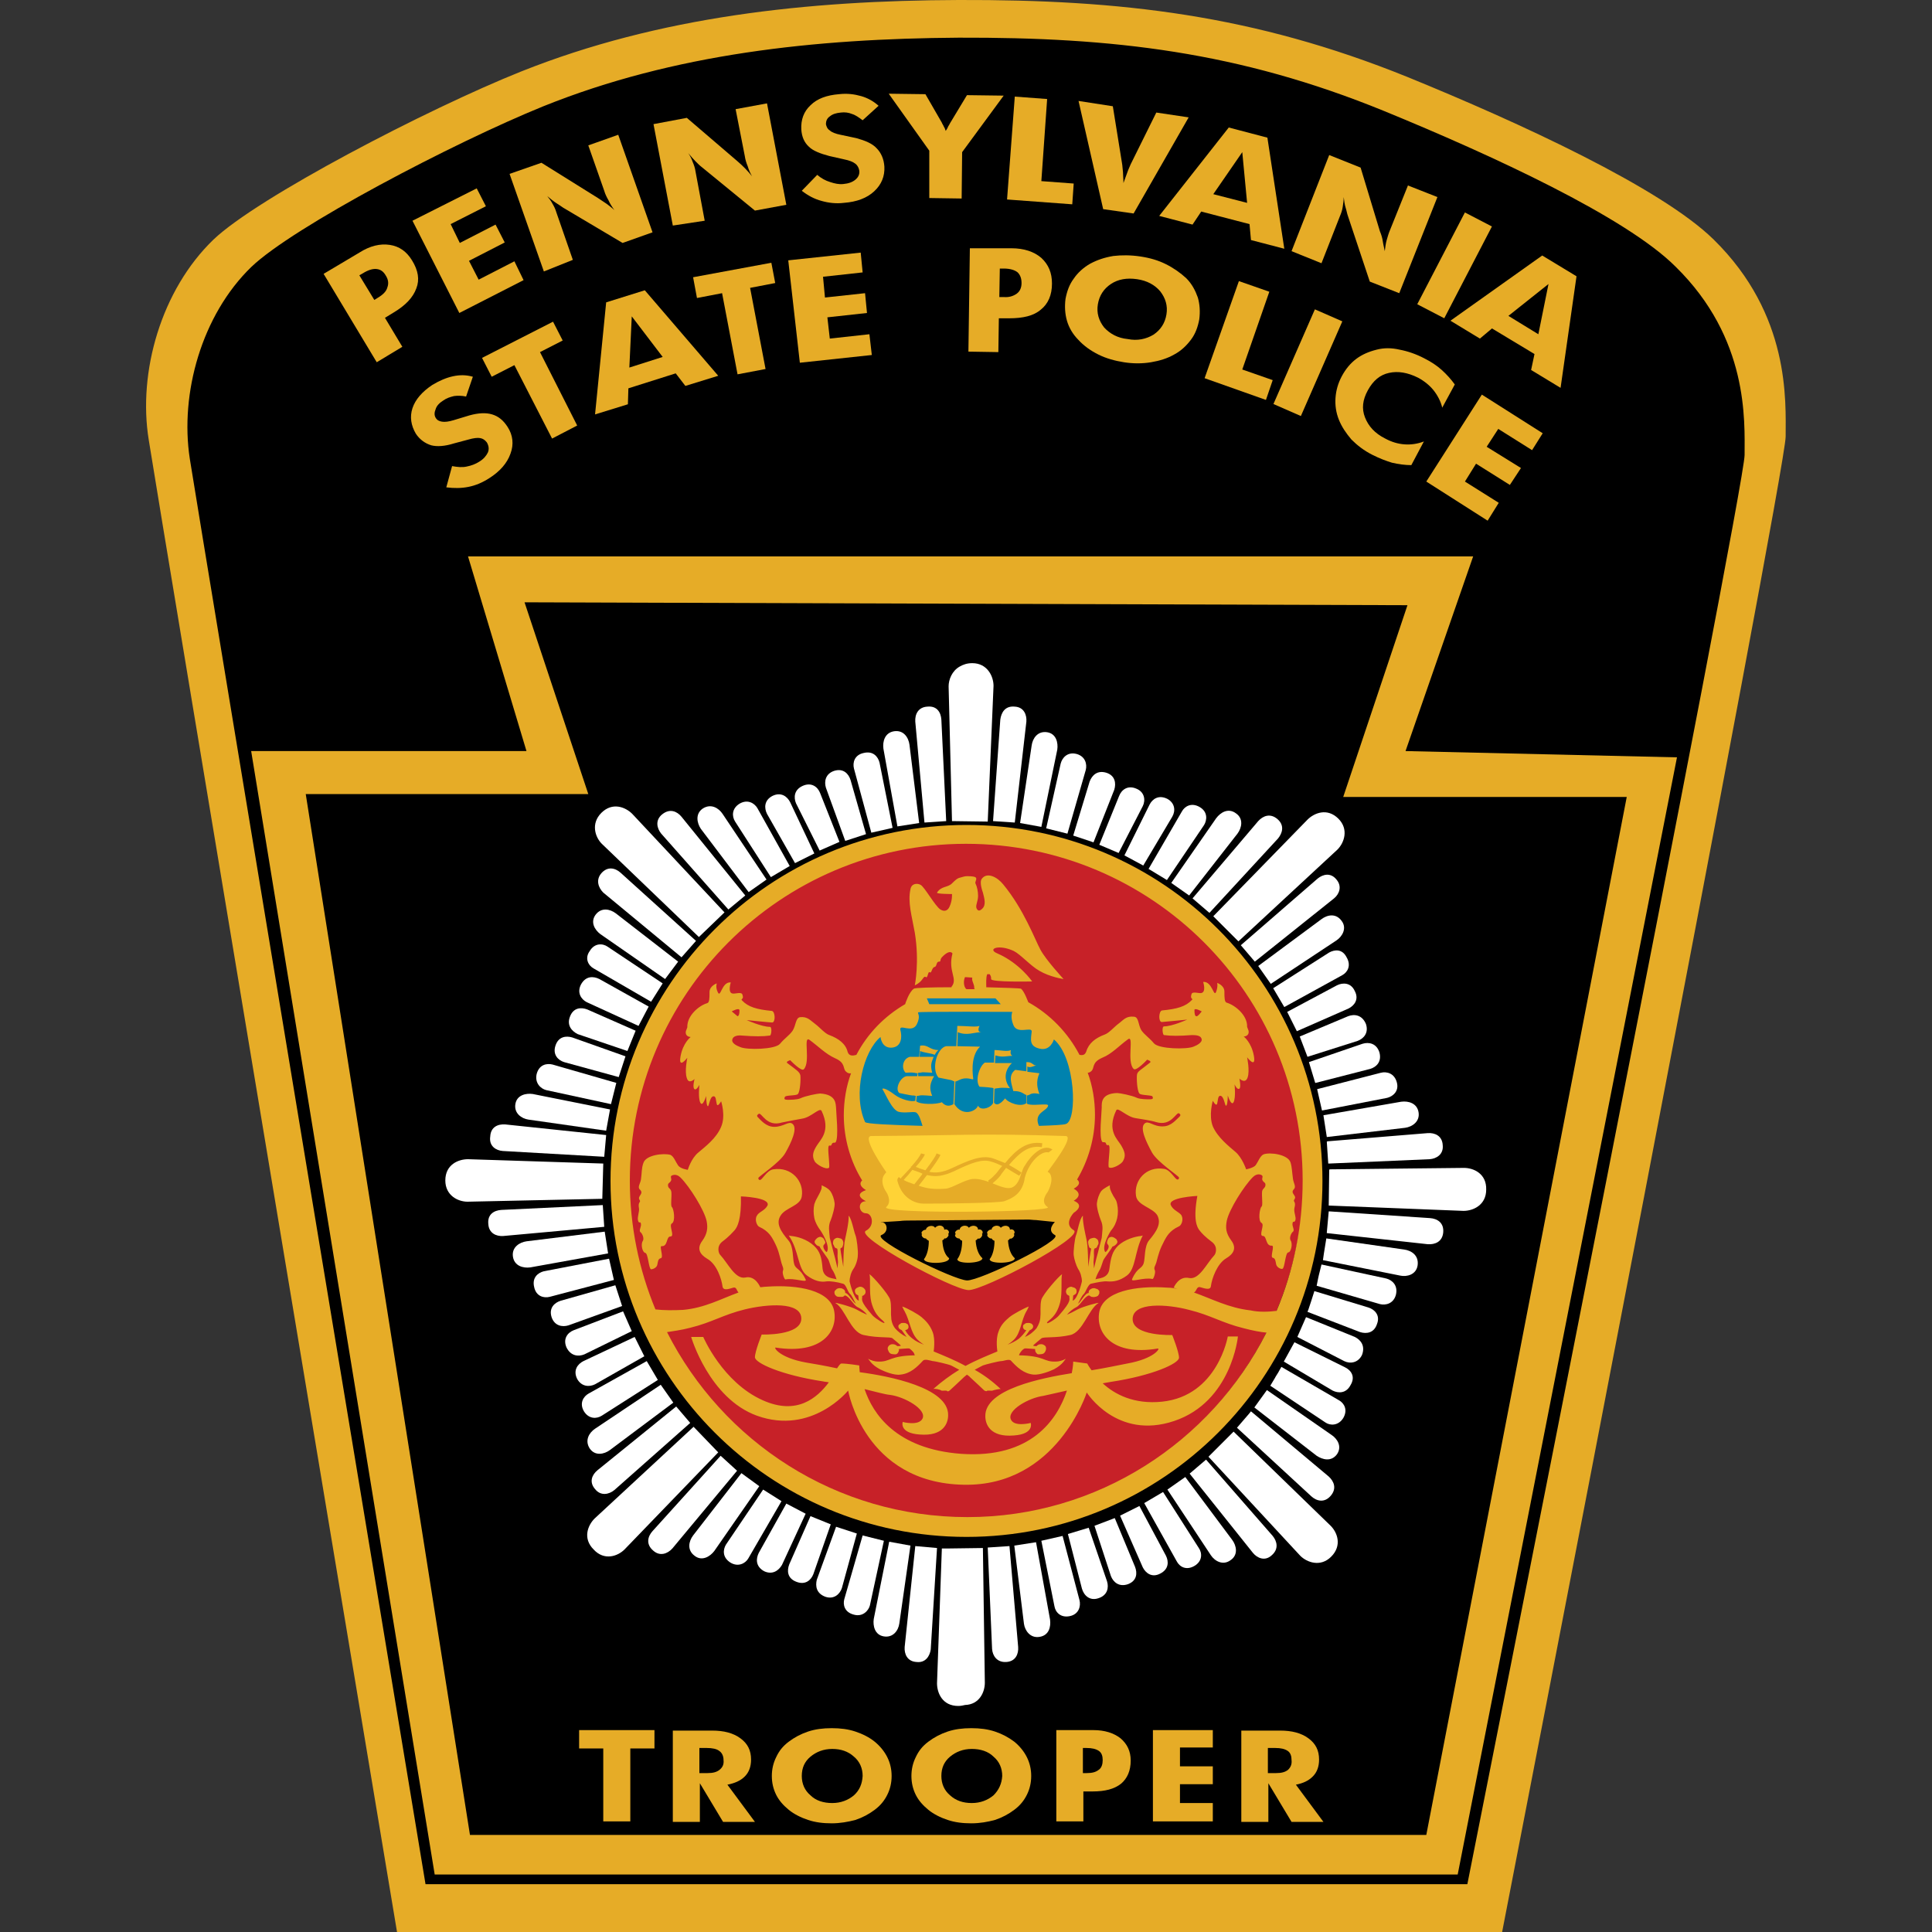
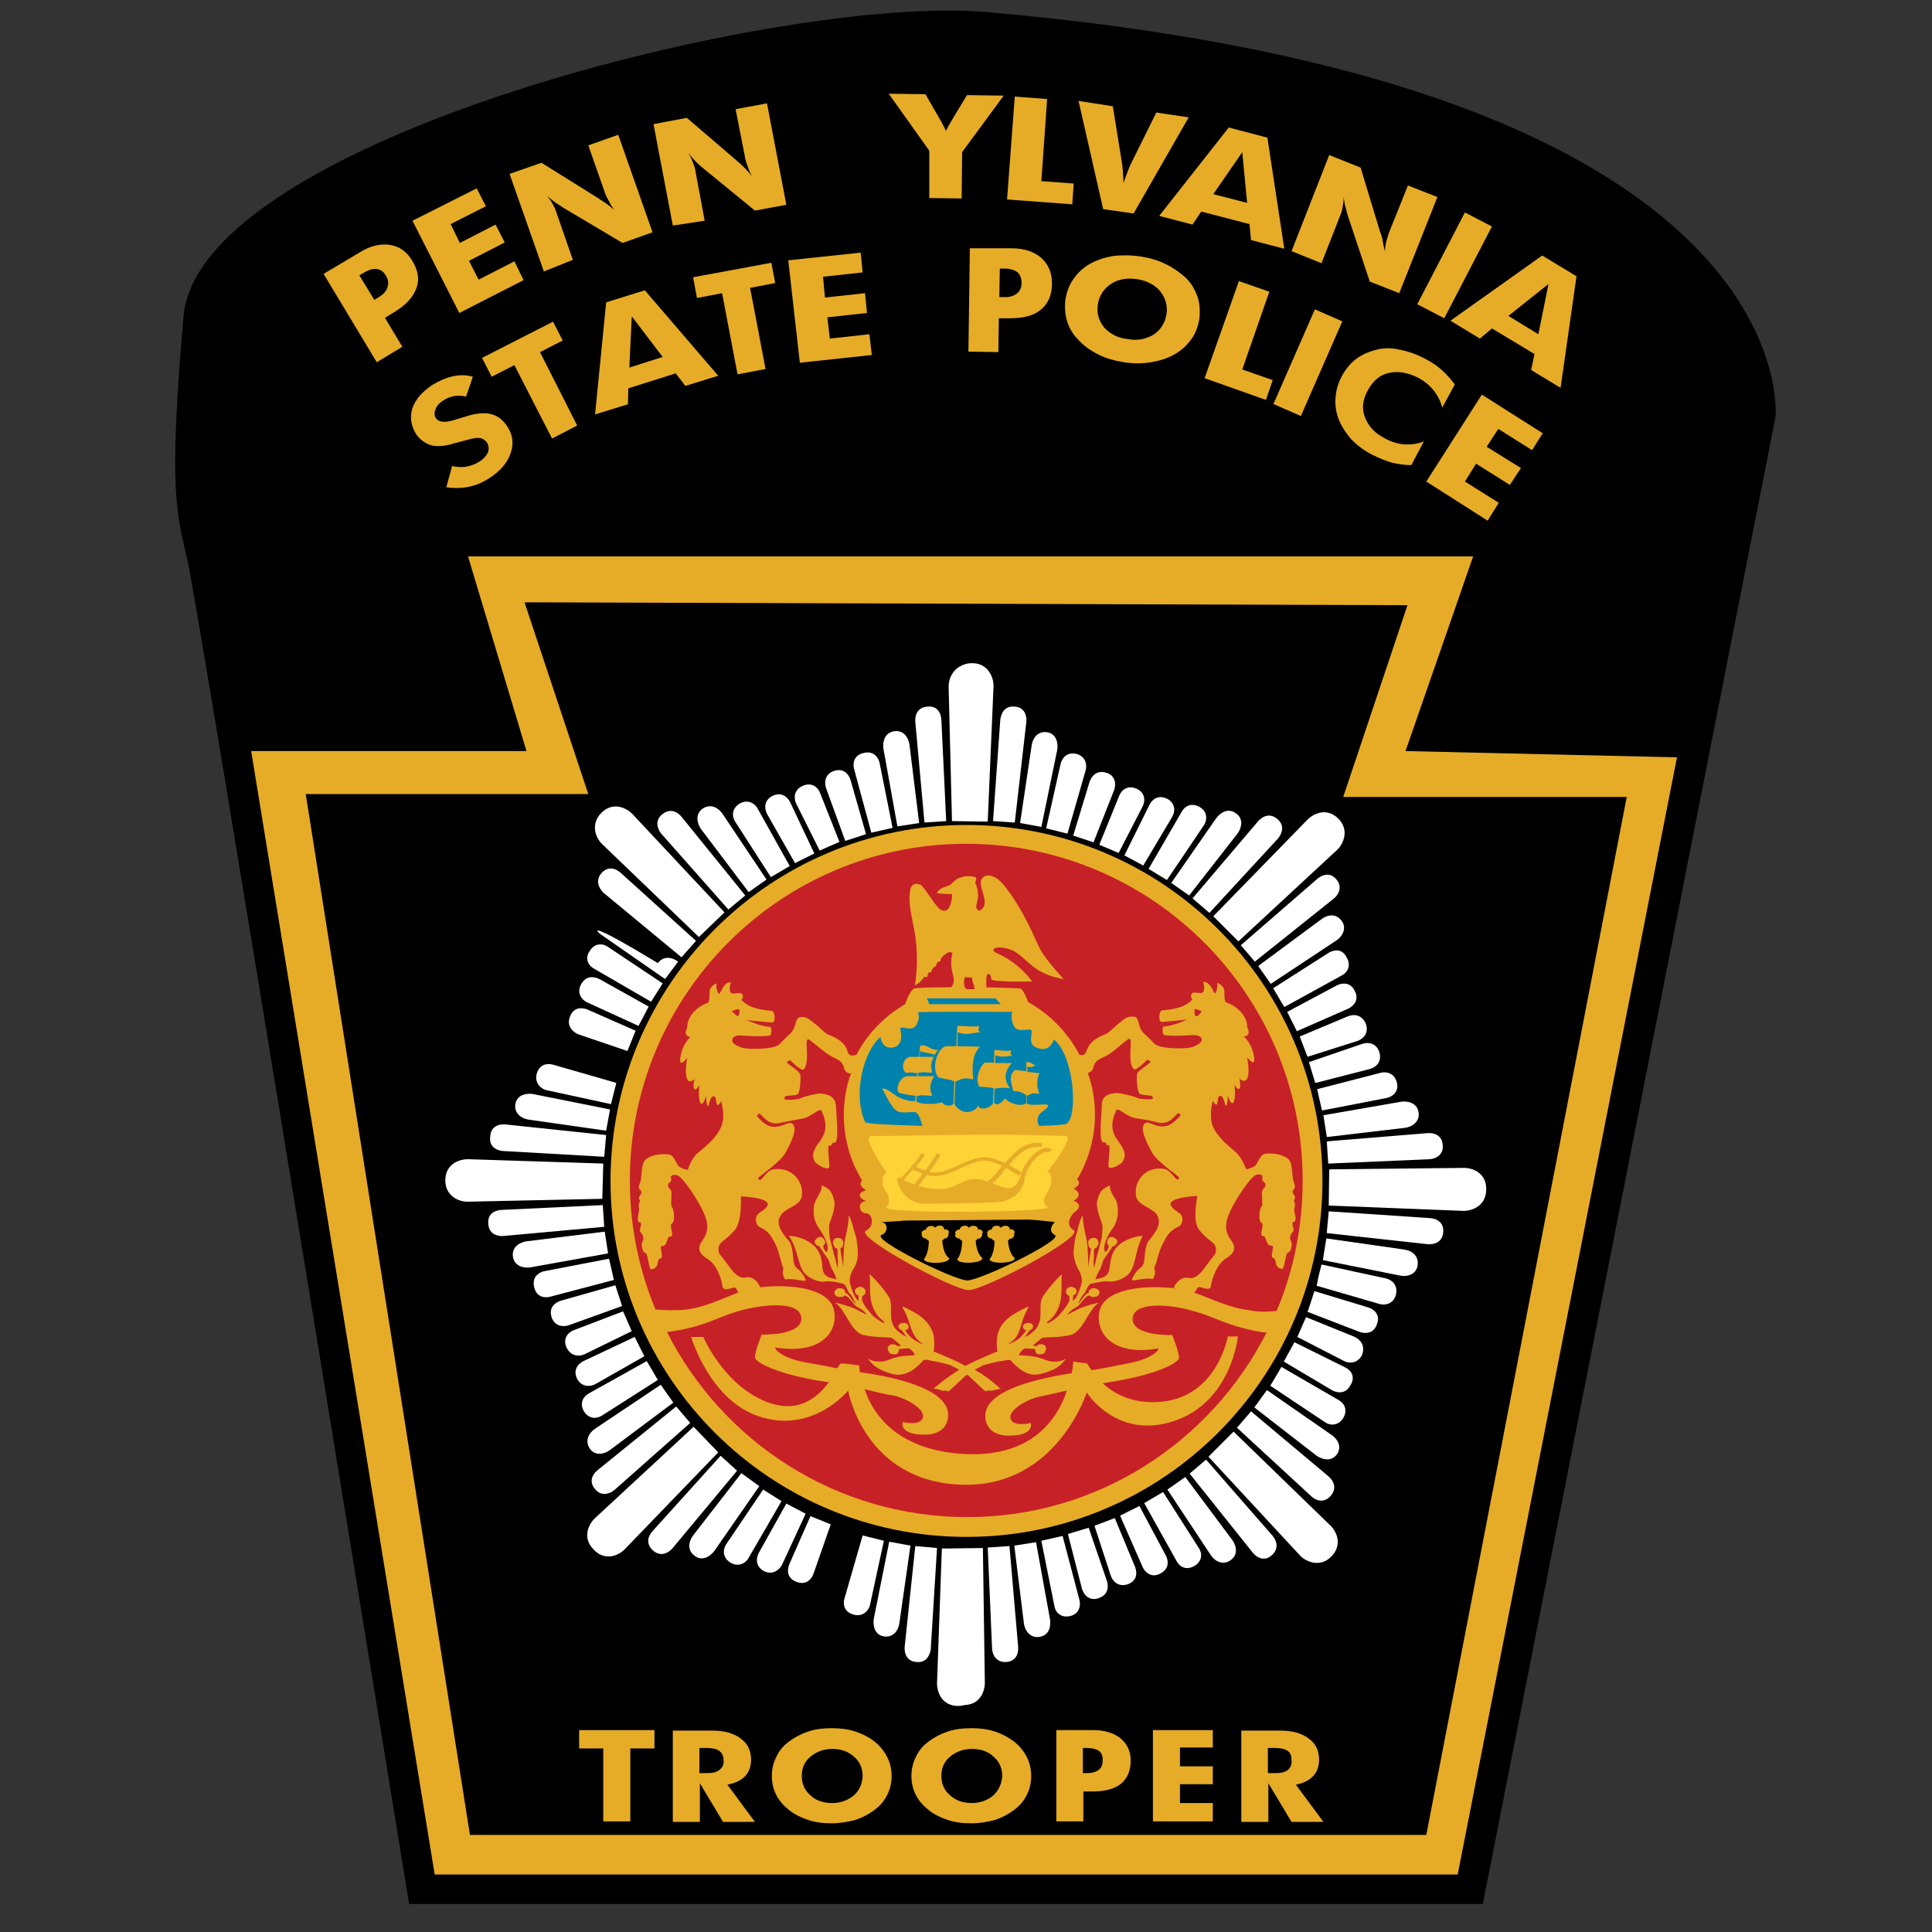
<svg xmlns="http://www.w3.org/2000/svg" version="1.1" id="Layer_1" x="0px" y="0px" viewBox="0 0 40 40" style="enable-background:new 0 0 40 40;" xml:space="preserve">
  <rect x="0" y="0" width="40" height="40" fill="#333333" stroke="none" />
  <style type="text/css">
	.st0{fill:#C72128;}
	.st1{fill:#0082AE;}
	.st2{fill:#FFD336;}
	.st3{fill:#E6AC27;}
	.st4{fill:#FFFFFF;}
</style>
  <g>
    <path d="M20.42,0.25C16.17-0.12,4.12,2.89,3.8,6.55s-0.14,4.07,0.09,5.09c0.23,1.02,4.58,27.78,4.58,27.78H30.7l6.06-30.79   C36.76,8.63,37.46,1.73,20.42,0.25z" />
    <circle class="st0" cx="19.86" cy="24.37" r="7.13" />
    <path class="st1" d="M19.59,20.6l-0.51,0.02c0,0-0.13,0.16-0.13,0.18s-0.51,0.41-0.51,0.41s-0.95,0.5-0.82,1.81   c0.13,1.31,0.19,0.3,0.19,0.3l1.5,0.1l2.93,0.01l0.09-1.32l-0.49-0.82l-0.62-0.43c0,0-0.23-0.2-0.25-0.21   c-0.02-0.01-0.51-0.12-0.51-0.12L19.59,20.6z" />
    <path class="st2" d="M19.48,23.36l-1.64,0.06l0,0.62l0.35,1.08c0,0,0.28,0.03,0.31,0.05s3.19-0.02,3.19-0.02l0.27-0.24   c0,0,0.11-0.64,0.13-0.68c0.02-0.03,0.17-0.65,0.17-0.66c0-0.01-0.05-0.12-0.05-0.12s-1.26-0.07-1.28-0.06S19.48,23.36,19.48,23.36   z" />
    <path d="M18.41,25.18l-0.24,0.06c0,0-0.03,0.17-0.03,0.19s0.15,0.32,0.15,0.32l1.51,0.8l0.3,0.03l1.18-0.48l0.72-0.5   c0,0-0.03-0.19-0.03-0.23s-0.11-0.17-0.11-0.17l-0.35-0.05h-3.12L18.41,25.18z" />
    <g>
-       <path class="st3" d="M35.48,4.96c-1.09-1.07-4.02-2.42-6.35-3.37C25.96,0.31,23.21-0.01,19.85,0c-3.14,0.01-6.2,0.34-9.06,1.48    C8.84,2.26,5.33,4.09,4.42,4.96C3.34,6,2.85,7.7,3.08,9.11C3.3,10.52,8.22,40,8.22,40H31.1c0,0,5.87-30.22,5.87-30.96    C36.97,8.3,37.07,6.52,35.48,4.96z M36.12,9.42c0,0.71-5.74,29.59-5.74,29.59H8.81c0,0-4.67-28.17-4.88-29.51    C3.72,8.14,4.18,6.52,5.2,5.53c0.86-0.83,4.2-2.58,6.05-3.33c2.71-1.09,5.62-1.4,8.6-1.42c3.19-0.01,5.8,0.29,8.81,1.52    c2.22,0.91,5,2.19,6.03,3.22C36.21,7.01,36.12,8.71,36.12,9.42z" />
      <g>
        <path class="st3" d="M9.92,9.56c-0.08,0.05-0.16,0.08-0.26,0.1c-0.09,0.02-0.19,0.01-0.3-0.01l-0.12,0.44     c0.16,0.02,0.31,0.02,0.46-0.01c0.15-0.03,0.29-0.09,0.43-0.18c0.22-0.14,0.37-0.31,0.44-0.51c0.07-0.19,0.05-0.38-0.06-0.55     c-0.09-0.14-0.19-0.22-0.32-0.26C10.06,8.54,9.9,8.55,9.72,8.6L9.39,8.7c-0.1,0.03-0.18,0.04-0.24,0.03     C9.09,8.72,9.05,8.7,9.02,8.65c-0.03-0.05-0.03-0.11,0-0.18C9.04,8.4,9.1,8.34,9.18,8.29c0.07-0.05,0.14-0.07,0.22-0.09     c0.07-0.01,0.16-0.01,0.25,0.01L9.79,7.8C9.65,7.76,9.52,7.76,9.38,7.79C9.24,7.82,9.1,7.88,8.95,7.97     C8.74,8.11,8.6,8.27,8.54,8.45C8.48,8.63,8.51,8.81,8.61,8.98C8.69,9.1,8.8,9.18,8.93,9.22C9.05,9.25,9.21,9.24,9.4,9.18L9.7,9.1     c0.1-0.03,0.19-0.04,0.24-0.03c0.06,0.01,0.1,0.04,0.14,0.09c0.04,0.07,0.05,0.14,0.02,0.21C10.07,9.43,10.02,9.5,9.92,9.56z" />
        <polygon class="st3" points="11.43,9.08 11.95,8.81 11.18,7.29 11.65,7.05 11.45,6.66 9.98,7.41 10.18,7.8 10.65,7.56    " />
        <path class="st3" d="M12.55,6.26l-0.23,2.32L13,8.37l0.01-0.33l0.98-0.31l0.2,0.26l0.68-0.21l-1.52-1.77L12.55,6.26z M13.03,7.61     l0.05-1.06l0.64,0.84L13.03,7.61z" />
        <polygon class="st3" points="15.97,5.44 14.35,5.74 14.43,6.17 14.95,6.07 15.27,7.75 15.85,7.64 15.53,5.96 16.05,5.86    " />
        <polygon class="st3" points="18.05,7.35 18,6.92 17.18,7.01 17.13,6.57 17.95,6.48 17.91,6.07 17.08,6.16 17.04,5.73 17.86,5.64      17.82,5.23 16.32,5.39 16.56,7.51    " />
        <path class="st3" d="M20.08,5.14l-0.03,2.14l0.62,0.01l0.01-0.7l0.21,0c0.29,0,0.51-0.05,0.66-0.18c0.15-0.12,0.23-0.3,0.23-0.54     c0-0.22-0.07-0.39-0.22-0.53c-0.15-0.13-0.36-0.2-0.62-0.2L20.08,5.14z M21.15,5.86c0,0.09-0.03,0.17-0.1,0.22     c-0.07,0.05-0.16,0.08-0.27,0.07l-0.09,0l0.01-0.59h0.08c0.13,0,0.23,0.03,0.29,0.08C21.12,5.69,21.15,5.76,21.15,5.86z" />
        <path class="st3" d="M24.14,5.47c-0.16-0.08-0.33-0.13-0.53-0.16c-0.2-0.03-0.39-0.03-0.56-0.01c-0.18,0.03-0.33,0.08-0.48,0.16     c-0.14,0.08-0.26,0.19-0.34,0.31c-0.09,0.12-0.14,0.26-0.17,0.42c-0.02,0.16-0.01,0.31,0.03,0.45s0.12,0.28,0.24,0.4     c0.11,0.12,0.25,0.22,0.41,0.3c0.16,0.08,0.34,0.13,0.53,0.16s0.38,0.03,0.56,0c0.18-0.03,0.34-0.08,0.48-0.16     c0.15-0.08,0.26-0.19,0.35-0.31s0.14-0.26,0.17-0.42c0.02-0.16,0.01-0.31-0.03-0.45c-0.05-0.14-0.12-0.28-0.24-0.4     C24.44,5.65,24.3,5.55,24.14,5.47z M24.15,6.51c-0.03,0.18-0.12,0.32-0.27,0.42c-0.15,0.09-0.33,0.13-0.53,0.09     C23.14,7,22.98,6.91,22.86,6.78c-0.11-0.14-0.16-0.3-0.13-0.48c0.03-0.18,0.12-0.32,0.27-0.42c0.15-0.1,0.33-0.13,0.54-0.1     c0.21,0.03,0.37,0.12,0.48,0.25C24.13,6.17,24.18,6.33,24.15,6.51z" />
        <polygon class="st3" points="25.65,5.82 24.94,7.83 26.21,8.28 26.35,7.87 25.72,7.65 26.28,6.04    " />
        <rect x="26.02" y="7.2" transform="matrix(0.401 -0.916 0.916 0.401 9.336 29.312)" class="st3" width="2.14" height="0.62" />
        <path class="st3" d="M28.76,7.72c0.18-0.04,0.38-0.01,0.6,0.1c0.13,0.07,0.24,0.16,0.32,0.26c0.08,0.1,0.15,0.23,0.18,0.36     l0.26-0.48c-0.08-0.11-0.17-0.21-0.27-0.3c-0.1-0.09-0.22-0.17-0.36-0.24c-0.17-0.09-0.35-0.15-0.51-0.18     C28.81,7.2,28.65,7.2,28.5,7.24c-0.16,0.04-0.3,0.1-0.42,0.19c-0.12,0.09-0.22,0.21-0.3,0.36c-0.08,0.15-0.12,0.3-0.13,0.45     c-0.01,0.15,0.01,0.3,0.07,0.45c0.06,0.15,0.15,0.28,0.26,0.41c0.12,0.12,0.26,0.23,0.44,0.32c0.14,0.07,0.27,0.12,0.4,0.16     c0.13,0.03,0.27,0.05,0.4,0.05l0.26-0.49c-0.13,0.05-0.27,0.07-0.4,0.06c-0.14-0.01-0.27-0.05-0.4-0.12     c-0.22-0.11-0.35-0.26-0.42-0.44c-0.07-0.18-0.05-0.36,0.06-0.56C28.43,7.88,28.57,7.76,28.76,7.72z" />
        <polygon class="st3" points="31.72,9.32 31.94,8.97 30.68,8.17 29.53,9.97 30.8,10.78 31.03,10.41 30.33,9.97 30.56,9.6      31.26,10.04 31.49,9.69 30.78,9.25 31.02,8.88    " />
        <path class="st3" d="M8.33,7.18l-0.36-0.6l0.18-0.11c0.25-0.15,0.4-0.31,0.47-0.5C8.69,5.79,8.66,5.6,8.53,5.39     C8.42,5.21,8.27,5.1,8.07,5.07c-0.2-0.03-0.41,0.02-0.63,0.16L6.7,5.67L7.8,7.5L8.33,7.18z M7.44,5.7l0.07-0.04     c0.11-0.07,0.21-0.1,0.29-0.09c0.08,0.01,0.14,0.05,0.19,0.14c0.05,0.08,0.06,0.16,0.03,0.24C8,6.03,7.93,6.1,7.83,6.16     L7.75,6.21L7.44,5.7z" />
        <polygon class="st3" points="10.84,5.8 10.65,5.41 9.91,5.79 9.71,5.4 10.45,5.02 10.26,4.65 9.52,5.03 9.33,4.64 10.06,4.27      9.87,3.9 8.54,4.57 9.51,6.48    " />
        <path class="st3" d="M11.86,5.38L11.52,4.4c-0.02-0.07-0.05-0.13-0.08-0.18c-0.03-0.06-0.07-0.11-0.11-0.16     c0.06,0.05,0.12,0.1,0.18,0.14c0.06,0.04,0.11,0.07,0.15,0.1l1.23,0.73l0.62-0.22l-0.71-2.02l-0.62,0.22l0.33,0.94     c0.02,0.07,0.05,0.13,0.09,0.2c0.03,0.07,0.07,0.13,0.12,0.2c-0.05-0.05-0.11-0.09-0.16-0.13c-0.06-0.04-0.12-0.08-0.18-0.12     l-1.17-0.73l-0.66,0.23l0.71,2.02L11.86,5.38z" />
        <path class="st3" d="M14.59,4.57l-0.19-1.02c-0.01-0.07-0.03-0.13-0.06-0.2c-0.02-0.06-0.05-0.12-0.09-0.18     c0.05,0.06,0.1,0.12,0.15,0.17c0.05,0.05,0.09,0.09,0.13,0.12l1.1,0.9l0.65-0.12l-0.4-2.1l-0.65,0.12l0.19,0.97     c0.01,0.07,0.03,0.14,0.06,0.21c0.02,0.07,0.05,0.14,0.09,0.21c-0.04-0.05-0.09-0.11-0.14-0.16c-0.05-0.05-0.1-0.1-0.16-0.15     l-1.05-0.9l-0.69,0.13l0.4,2.1L14.59,4.57z" />
-         <path class="st3" d="M17.17,3.23l0.31,0.07c0.1,0.02,0.18,0.05,0.23,0.09c0.05,0.04,0.07,0.09,0.08,0.14     c0.01,0.08-0.02,0.14-0.08,0.19c-0.06,0.05-0.14,0.08-0.25,0.09c-0.09,0.01-0.18-0.01-0.27-0.04C17.09,3.74,17,3.69,16.92,3.62     L16.6,3.95c0.13,0.1,0.26,0.17,0.41,0.21c0.14,0.04,0.3,0.06,0.46,0.04c0.27-0.02,0.48-0.1,0.63-0.24s0.22-0.31,0.21-0.51     c-0.01-0.16-0.07-0.29-0.16-0.38c-0.09-0.1-0.24-0.16-0.42-0.21l-0.33-0.07c-0.1-0.02-0.18-0.05-0.22-0.09     c-0.05-0.03-0.07-0.08-0.08-0.13c0-0.06,0.02-0.12,0.08-0.16c0.06-0.05,0.13-0.07,0.23-0.08c0.08-0.01,0.16,0,0.23,0.03     c0.07,0.02,0.14,0.07,0.22,0.13l0.33-0.3c-0.1-0.09-0.22-0.16-0.36-0.2c-0.14-0.04-0.29-0.06-0.46-0.04     c-0.25,0.02-0.45,0.09-0.59,0.23c-0.14,0.13-0.2,0.3-0.19,0.5c0.01,0.15,0.06,0.27,0.16,0.36C16.83,3.12,16.98,3.18,17.17,3.23z" />
        <path class="st3" d="M19.24,4.1l0.67,0.01l0.01-0.96l0.86-1.17l-0.76-0.01l-0.35,0.58c-0.01,0.02-0.02,0.04-0.04,0.07     c-0.01,0.03-0.03,0.06-0.05,0.09c-0.01-0.03-0.02-0.06-0.04-0.09c-0.01-0.03-0.03-0.05-0.04-0.08l-0.34-0.59l-0.76-0.01     l0.84,1.18L19.24,4.1z" />
        <polygon class="st3" points="22.23,3.8 21.56,3.75 21.68,2.05 21.01,2 20.85,4.13 22.2,4.23    " />
        <path class="st3" d="M23.47,4.42l1.14-1.99l-0.67-0.1L23.41,3.4c-0.02,0.05-0.05,0.11-0.07,0.17c-0.02,0.06-0.05,0.13-0.08,0.22     c0-0.08-0.01-0.16-0.01-0.23c-0.01-0.07-0.01-0.13-0.02-0.18l-0.19-1.18l-0.71-0.11l0.51,2.24L23.47,4.42z" />
        <path class="st3" d="M24.69,4.65l0.18-0.27l1,0.26l0.03,0.33l0.69,0.18l-0.35-2.3l-0.8-0.21L24,4.47L24.69,4.65z M25.72,3.15     l0.1,1.05l-0.7-0.18L25.72,3.15z" />
        <path class="st3" d="M27.74,4.48c0.03-0.07,0.05-0.13,0.06-0.2s0.02-0.13,0.02-0.2c0.01,0.08,0.02,0.16,0.04,0.22     s0.03,0.13,0.05,0.18l0.45,1.35l0.61,0.24l0.79-1.99l-0.61-0.24l-0.37,0.92c-0.03,0.07-0.05,0.14-0.07,0.21     c-0.02,0.07-0.03,0.15-0.04,0.23C28.66,5.14,28.64,5.07,28.63,5c-0.01-0.07-0.03-0.14-0.06-0.21l-0.4-1.32l-0.65-0.26L26.74,5.2     l0.62,0.25L27.74,4.48z" />
        <rect x="29.03" y="5.19" transform="matrix(0.461 -0.888 0.888 0.461 11.351 29.685)" class="st3" width="2.14" height="0.63" />
        <path class="st3" d="M30.64,7.01l0.25-0.21l0.88,0.53L31.7,7.66l0.61,0.37l0.33-2.31l-0.71-0.43l-1.9,1.35L30.64,7.01z      M32.06,5.88l-0.21,1.04l-0.62-0.38L32.06,5.88z" />
      </g>
      <path class="st3" d="M30.5,11.52H9.69l1.21,4.03H5.2L9,38.81h21.18l4.54-23.13l-5.62-0.13L30.5,11.52z M33.68,16.5l-4.15,21.49    H9.73l-3.4-21.55h5.85l-1.32-3.97l18.28,0.06l-1.33,3.97L33.68,16.5L33.68,16.5z" />
      <g>
        <polygon class="st3" points="11.99,36.2 12.49,36.2 12.49,37.71 13.05,37.71 13.05,36.2 13.55,36.2 13.55,35.82 11.99,35.82         " />
        <path class="st3" d="M15.42,36.78c0.09-0.09,0.13-0.21,0.13-0.35c0-0.19-0.07-0.33-0.22-0.44c-0.15-0.11-0.34-0.16-0.59-0.16     h-0.81v1.89h0.56v-0.8l0.48,0.8h0.66l-0.57-0.77C15.21,36.92,15.33,36.87,15.42,36.78z M14.9,36.64     c-0.06,0.05-0.14,0.07-0.25,0.07h-0.17v-0.52h0.15c0.12,0,0.21,0.02,0.26,0.06c0.06,0.04,0.09,0.11,0.09,0.19     C14.99,36.53,14.96,36.59,14.9,36.64z" />
        <path class="st3" d="M18.11,36.06c-0.11-0.09-0.25-0.16-0.4-0.21s-0.31-0.07-0.49-0.07c-0.18,0-0.34,0.02-0.49,0.07     c-0.15,0.05-0.28,0.12-0.4,0.21s-0.2,0.19-0.26,0.32c-0.06,0.12-0.09,0.25-0.09,0.39s0.03,0.27,0.09,0.39     c0.06,0.12,0.15,0.22,0.26,0.31c0.11,0.09,0.25,0.16,0.4,0.21c0.15,0.05,0.31,0.07,0.49,0.07c0.17,0,0.34-0.03,0.49-0.07     c0.15-0.05,0.28-0.12,0.4-0.21s0.2-0.19,0.26-0.31c0.06-0.12,0.09-0.25,0.09-0.39c0-0.14-0.03-0.27-0.09-0.39     C18.31,36.26,18.22,36.15,18.11,36.06z M17.68,37.17c-0.12,0.1-0.27,0.16-0.45,0.16c-0.18,0-0.34-0.05-0.45-0.16     c-0.12-0.1-0.18-0.24-0.18-0.4c0-0.17,0.06-0.3,0.18-0.4c0.12-0.1,0.27-0.16,0.45-0.16c0.18,0,0.33,0.05,0.45,0.16     c0.12,0.1,0.18,0.24,0.18,0.4C17.85,36.93,17.8,37.06,17.68,37.17z" />
        <path class="st3" d="M21,36.06c-0.12-0.09-0.25-0.16-0.4-0.21s-0.31-0.07-0.49-0.07c-0.18,0-0.34,0.02-0.49,0.07     c-0.15,0.05-0.28,0.12-0.4,0.21s-0.2,0.19-0.26,0.32c-0.06,0.12-0.09,0.25-0.09,0.39s0.03,0.27,0.09,0.39     c0.06,0.12,0.15,0.22,0.26,0.31s0.25,0.16,0.4,0.21c0.15,0.05,0.31,0.07,0.49,0.07c0.18,0,0.34-0.03,0.49-0.07     c0.15-0.05,0.28-0.12,0.4-0.21s0.2-0.19,0.26-0.31c0.06-0.12,0.09-0.25,0.09-0.39c0-0.14-0.03-0.27-0.09-0.39     C21.2,36.26,21.11,36.15,21,36.06z M20.57,37.17c-0.12,0.1-0.27,0.16-0.45,0.16c-0.18,0-0.33-0.05-0.45-0.16     c-0.12-0.1-0.18-0.24-0.18-0.4c0-0.17,0.06-0.3,0.18-0.4c0.12-0.1,0.27-0.16,0.45-0.16c0.18,0,0.34,0.05,0.45,0.16     c0.12,0.1,0.18,0.24,0.18,0.4C20.74,36.93,20.68,37.06,20.57,37.17z" />
        <path class="st3" d="M22.64,35.82h-0.77v1.89h0.56v-0.62h0.19c0.26,0,0.45-0.05,0.59-0.16c0.13-0.11,0.2-0.27,0.2-0.48     c0-0.19-0.07-0.34-0.21-0.46C23.06,35.88,22.87,35.82,22.64,35.82z M22.75,36.64c-0.06,0.05-0.14,0.07-0.25,0.07h-0.08v-0.52     h0.07c0.12,0,0.2,0.02,0.26,0.06c0.06,0.04,0.08,0.11,0.08,0.19S22.81,36.6,22.75,36.64z" />
        <polygon class="st3" points="23.87,37.71 25.11,37.71 25.11,37.33 24.43,37.33 24.43,36.94 25.11,36.94 25.11,36.57 24.43,36.57      24.43,36.18 25.11,36.18 25.11,35.82 23.87,35.82    " />
        <path class="st3" d="M27.18,36.78c0.09-0.09,0.13-0.21,0.13-0.35c0-0.19-0.07-0.33-0.22-0.44c-0.15-0.11-0.34-0.16-0.59-0.16     H25.7v1.89h0.56v-0.8l0.48,0.8h0.66l-0.57-0.77C26.98,36.92,27.09,36.87,27.18,36.78z M26.67,36.64     c-0.06,0.05-0.14,0.07-0.25,0.07h-0.17v-0.52h0.15c0.12,0,0.2,0.02,0.26,0.06c0.06,0.04,0.08,0.11,0.08,0.19     C26.75,36.53,26.72,36.59,26.67,36.64z" />
      </g>
      <g>
        <path class="st4" d="M14.47,19.4l0.53-0.51l-1.91-2.04c-0.14-0.14-0.41-0.25-0.64-0.02c-0.22,0.22-0.13,0.5,0.01,0.64L14.47,19.4     z" />
        <path class="st4" d="M15.08,18.83l0.35-0.29l-1.32-1.63c-0.09-0.11-0.24-0.18-0.4-0.05c-0.15,0.12-0.11,0.29-0.02,0.4     L15.08,18.83z" />
        <path class="st4" d="M19.59,17l-0.1-2.1c-0.01-0.15-0.09-0.29-0.29-0.27c-0.19,0.01-0.26,0.16-0.25,0.31l0.19,2.09L19.59,17z" />
        <path class="st4" d="M15.5,18.47l0.37-0.26l-0.91-1.36c-0.08-0.12-0.24-0.22-0.41-0.11c-0.16,0.11-0.12,0.3-0.04,0.42L15.5,18.47     z" />
        <path class="st4" d="M18.58,17.11l0.45-0.07l-0.2-1.62c-0.02-0.15-0.12-0.31-0.32-0.28c-0.19,0.03-0.24,0.21-0.22,0.36     L18.58,17.11z" />
        <path class="st4" d="M15.96,18.16l0.39-0.23l-0.67-1.2c-0.06-0.1-0.2-0.19-0.37-0.09c-0.16,0.1-0.16,0.26-0.09,0.37L15.96,18.16z     " />
        <path class="st4" d="M18.04,17.24l0.44-0.1l-0.27-1.35c-0.03-0.12-0.13-0.25-0.33-0.2c-0.19,0.04-0.23,0.2-0.2,0.32L18.04,17.24z     " />
        <path class="st4" d="M16.46,17.87l0.4-0.2l-0.5-1.06c-0.06-0.12-0.19-0.22-0.37-0.13c-0.17,0.09-0.17,0.25-0.11,0.37L16.46,17.87     z" />
        <path class="st4" d="M17.5,17.41l0.43-0.14l-0.32-1.12c-0.04-0.13-0.15-0.25-0.34-0.19c-0.18,0.06-0.21,0.22-0.17,0.35     L17.5,17.41z" />
        <path class="st4" d="M16.97,17.61l0.41-0.18l-0.4-1.01c-0.05-0.13-0.18-0.23-0.36-0.15c-0.18,0.08-0.19,0.24-0.14,0.36     L16.97,17.61z" />
        <path class="st4" d="M10.41,23.83l2.1,0.12l0.04-0.45l-2.09-0.22c-0.15-0.01-0.3,0.05-0.31,0.25     C10.12,23.73,10.27,23.82,10.41,23.83z" />
        <path class="st4" d="M12.45,18.08c-0.12,0.14-0.06,0.3,0.04,0.4l1.62,1.34l0.3-0.34l-1.56-1.41     C12.74,17.97,12.58,17.93,12.45,18.08z" />
        <path class="st4" d="M10.94,23.18l1.61,0.23l0.08-0.44l-1.6-0.32c-0.14-0.02-0.33,0.02-0.36,0.21     C10.64,23.05,10.8,23.16,10.94,23.18z" />
-         <path class="st4" d="M12.43,19.34l1.34,0.93l0.27-0.36l-1.29-1c-0.12-0.09-0.3-0.13-0.42,0.03     C12.22,19.09,12.31,19.25,12.43,19.34z" />
+         <path class="st4" d="M12.43,19.34l1.34,0.93l0.27-0.36c-0.12-0.09-0.3-0.13-0.42,0.03     C12.22,19.09,12.31,19.25,12.43,19.34z" />
        <path class="st4" d="M11.31,22.57l1.34,0.29l0.11-0.44l-1.32-0.38c-0.12-0.03-0.28,0-0.33,0.2     C11.07,22.42,11.19,22.54,11.31,22.57z" />
        <path class="st4" d="M12.29,20.05l1.19,0.69l0.24-0.38l-1.14-0.76c-0.1-0.07-0.27-0.08-0.37,0.09     C12.1,19.84,12.18,19.99,12.29,20.05z" />
-         <path class="st4" d="M11.68,21.99l1.13,0.31l0.14-0.43l-1.1-0.39c-0.13-0.04-0.29-0.02-0.35,0.17     C11.44,21.83,11.55,21.95,11.68,21.99z" />
        <path class="st4" d="M12.15,20.75l1.07,0.49l0.21-0.4l-1.02-0.57c-0.12-0.06-0.28-0.07-0.38,0.11     C11.94,20.55,12.03,20.69,12.15,20.75z" />
        <path class="st4" d="M11.96,21.41l1.03,0.35l0.17-0.42l-1-0.44c-0.13-0.05-0.29-0.04-0.36,0.15     C11.73,21.23,11.84,21.35,11.96,21.41z" />
        <path class="st4" d="M12.93,32.08l1.94-2.01l-0.51-0.53l-2.05,1.9c-0.14,0.14-0.25,0.41-0.02,0.64     C12.51,32.32,12.79,32.22,12.93,32.08z" />
        <path class="st4" d="M12.49,24.09L9.69,24c-0.2,0-0.47,0.11-0.47,0.44c0,0.31,0.26,0.44,0.46,0.44l2.79-0.06L12.49,24.09z" />
        <path class="st4" d="M12.32,30.83c0.12,0.15,0.29,0.11,0.4,0.02l1.57-1.39L14,29.12l-1.63,1.32     C12.26,30.53,12.19,30.68,12.32,30.83z" />
        <path class="st4" d="M12.48,24.95l-2.1,0.1c-0.15,0.01-0.29,0.09-0.27,0.29c0.01,0.19,0.16,0.26,0.31,0.25l2.09-0.19L12.48,24.95     z" />
        <path class="st4" d="M12.32,29.58c-0.12,0.08-0.22,0.24-0.11,0.41c0.11,0.16,0.3,0.12,0.42,0.03l1.31-0.98l-0.26-0.37     L12.32,29.58z" />
        <path class="st4" d="M12.52,25.5l-1.62,0.2c-0.14,0.02-0.31,0.12-0.28,0.32c0.03,0.19,0.21,0.24,0.36,0.22l1.61-0.29L12.52,25.5z     " />
        <path class="st4" d="M12.19,28.85c-0.11,0.06-0.2,0.2-0.1,0.37c0.1,0.16,0.26,0.16,0.37,0.09l1.16-0.74l-0.23-0.39L12.19,28.85z" />
        <path class="st4" d="M12.61,26.06l-1.35,0.26c-0.12,0.03-0.25,0.13-0.2,0.33c0.04,0.19,0.2,0.23,0.32,0.2l1.33-0.35L12.61,26.06z     " />
        <path class="st4" d="M12.32,28.66l1.02-0.58l-0.2-0.4l-1.06,0.5c-0.12,0.06-0.22,0.19-0.13,0.37     C12.04,28.71,12.2,28.72,12.32,28.66z" />
        <path class="st4" d="M12.88,27.04l-0.14-0.43l-1.13,0.32c-0.13,0.04-0.25,0.15-0.19,0.34c0.06,0.18,0.22,0.21,0.35,0.17     L12.88,27.04z" />
        <path class="st4" d="M12.1,28.04l0.98-0.48l-0.18-0.41l-1.02,0.39c-0.13,0.05-0.23,0.18-0.15,0.36     C11.82,28.08,11.98,28.09,12.1,28.04z" />
        <path class="st4" d="M19.27,34.15l0.13-2.1l-0.45-0.04l-0.22,2.09c-0.01,0.14,0.05,0.3,0.25,0.31     C19.16,34.43,19.25,34.29,19.27,34.15z" />
        <path class="st4" d="M14.92,30.14l-1.41,1.56c-0.1,0.11-0.14,0.27,0.01,0.4c0.14,0.13,0.3,0.07,0.4-0.04l1.34-1.61L14.92,30.14z" />
        <path class="st4" d="M18.41,31.92l-0.32,1.6c-0.02,0.14,0.02,0.33,0.21,0.36c0.19,0.03,0.3-0.12,0.32-0.27L18.85,32L18.41,31.92z     " />
        <path class="st4" d="M15.35,30.5l-1,1.29c-0.09,0.12-0.13,0.3,0.03,0.42c0.15,0.12,0.32,0.02,0.41-0.1l0.93-1.34L15.35,30.5z" />
        <path class="st4" d="M17.68,33.43c0.18,0.05,0.3-0.08,0.33-0.19l0.29-1.34l-0.44-0.11l-0.38,1.32     C17.45,33.22,17.48,33.38,17.68,33.43z" />
        <path class="st4" d="M15.12,32.35c0.16,0.1,0.31,0.02,0.37-0.08l0.69-1.19l-0.38-0.24l-0.77,1.14     C14.97,32.08,14.95,32.24,15.12,32.35z" />
-         <path class="st4" d="M17.09,33.06c0.18,0.06,0.3-0.06,0.34-0.18l0.31-1.13l-0.43-0.14l-0.4,1.1     C16.88,32.84,16.9,32.99,17.09,33.06z" />
        <path class="st4" d="M16.19,32.4l0.49-1.06l-0.4-0.21l-0.57,1.02c-0.06,0.12-0.07,0.28,0.11,0.38     C15.99,32.61,16.12,32.52,16.19,32.4z" />
        <path class="st4" d="M16.78,31.39l-0.44,1c-0.05,0.13-0.04,0.29,0.15,0.36c0.18,0.07,0.3-0.03,0.35-0.16l0.36-1.03L16.78,31.39z" />
        <path class="st4" d="M27.07,16.97l-1.95,2l0.52,0.52l2.05-1.9c0.14-0.14,0.24-0.42,0.02-0.64     C27.48,16.72,27.21,16.83,27.07,16.97z" />
        <path class="st4" d="M20.13,13.73c-0.11,0-0.19,0.03-0.26,0.07c-0.16,0.09-0.23,0.27-0.23,0.41L19.71,17l0.74,0.01l0.12-2.81     C20.57,14,20.44,13.73,20.13,13.73z" />
        <path class="st4" d="M25.04,18.9l1.42-1.54c0.09-0.11,0.14-0.27-0.01-0.4c-0.15-0.13-0.3-0.07-0.4,0.04l-1.36,1.6L25.04,18.9z" />
        <path class="st4" d="M21.01,17.03l0.24-2.09c0.01-0.14-0.05-0.3-0.24-0.31c-0.2-0.02-0.28,0.12-0.3,0.27l-0.15,2.1L21.01,17.03z" />
        <path class="st4" d="M24.62,18.54l1-1.28c0.09-0.12,0.13-0.31-0.03-0.42c-0.16-0.12-0.32-0.02-0.41,0.1l-0.93,1.34L24.62,18.54z" />
        <path class="st4" d="M21.56,17.12l0.33-1.6c0.02-0.14-0.02-0.33-0.21-0.36c-0.2-0.03-0.3,0.13-0.32,0.27l-0.24,1.61L21.56,17.12z     " />
        <path class="st4" d="M24.16,18.22l0.77-1.14c0.06-0.1,0.08-0.27-0.09-0.37c-0.17-0.1-0.31-0.02-0.37,0.09l-0.69,1.19L24.16,18.22     z" />
        <path class="st4" d="M22.1,17.26l0.38-1.32c0.03-0.12-0.01-0.28-0.19-0.33c-0.19-0.05-0.3,0.08-0.33,0.2l-0.3,1.34L22.1,17.26z" />
        <path class="st4" d="M23.67,17.92l0.6-1.01c0.07-0.12,0.06-0.28-0.1-0.37c-0.18-0.09-0.31,0-0.37,0.12l-0.52,1.05L23.67,17.92z" />
        <path class="st4" d="M22.64,17.44l0.43-1.09c0.04-0.13,0.02-0.29-0.16-0.35c-0.19-0.06-0.3,0.05-0.35,0.18l-0.34,1.12     L22.64,17.44z" />
        <path class="st4" d="M23.16,17.66l0.5-0.97c0.06-0.12,0.04-0.29-0.13-0.36c-0.18-0.08-0.31,0.02-0.36,0.15l-0.41,1.01     L23.16,17.66z" />
        <path class="st4" d="M27.28,18.19l-1.59,1.38l0.29,0.34l1.64-1.31c0.11-0.09,0.17-0.25,0.05-0.39     C27.55,18.06,27.39,18.1,27.28,18.19z" />
        <path class="st4" d="M27.36,19.03L26.05,20l0.26,0.37l1.36-0.9c0.12-0.08,0.22-0.25,0.11-0.4C27.66,18.9,27.48,18.94,27.36,19.03     z" />
        <path class="st4" d="M27.52,19.72l-1.16,0.74l0.23,0.39l1.2-0.66c0.11-0.06,0.19-0.2,0.09-0.37     C27.79,19.64,27.63,19.66,27.52,19.72z" />
        <path class="st4" d="M27.68,20.4l-1.03,0.55l0.2,0.4l1.07-0.47c0.12-0.06,0.22-0.19,0.13-0.36C27.97,20.34,27.8,20.34,27.68,20.4     z" />
        <path class="st4" d="M27.91,21.04l-1,0.42l0.16,0.42l1.04-0.33c0.13-0.05,0.23-0.17,0.17-0.35     C28.2,21.01,28.04,20.99,27.91,21.04z" />
        <path class="st4" d="M25.54,29.64l-0.07,0.07c-0.1,0.1-0.2,0.2-0.3,0.3l-0.15,0.15l1.9,2.05c0.14,0.14,0.42,0.24,0.64,0.02     c0.23-0.23,0.13-0.5-0.01-0.64L25.54,29.64z" />
        <path class="st4" d="M27.57,29.71l-1.34-0.93l-0.26,0.36l1.29,1c0.12,0.08,0.3,0.13,0.42-0.03     C27.79,29.95,27.69,29.79,27.57,29.71z" />
        <path class="st4" d="M27.72,28.99l-1.19-0.69l-0.04,0.07c-0.03,0.06-0.07,0.11-0.1,0.17l-0.09,0.15l1.14,0.76     c0.1,0.07,0.27,0.07,0.37-0.09C27.91,29.19,27.83,29.05,27.72,28.99z" />
        <path class="st4" d="M28.7,26.47l-1.34-0.29c-0.02,0.09-0.05,0.19-0.07,0.29l-0.03,0.15L28.57,27c0.12,0.03,0.28-0.01,0.33-0.19     C28.95,26.61,28.82,26.5,28.7,26.47z" />
        <path class="st4" d="M28.33,27.07l-1.12-0.34l0,0.01c-0.04,0.13-0.08,0.25-0.12,0.37l-0.02,0.05l1.09,0.42     c0.13,0.04,0.29,0.02,0.35-0.17C28.58,27.23,28.46,27.11,28.33,27.07z" />
        <path class="st4" d="M28.05,27.68l-1.01-0.41l-0.18,0.41l0.97,0.5c0.12,0.06,0.29,0.04,0.37-0.13     C28.27,27.86,28.17,27.74,28.05,27.68z" />
        <path class="st4" d="M20.35,32.05l-0.74,0.01H19.5l-0.1,2.79c0,0.2,0.11,0.47,0.44,0.47c0.05,0,0.1-0.01,0.14-0.02     c0.3-0.01,0.41-0.27,0.41-0.46L20.35,32.05z" />
        <path class="st4" d="M20.83,34.41c0.2-0.01,0.26-0.17,0.25-0.31l-0.18-2.09l-0.45,0.03l0.09,2.1     C20.55,34.28,20.64,34.42,20.83,34.41z" />
        <path class="st4" d="M26.33,32.2c0.15-0.13,0.11-0.29,0.02-0.4l-1.38-1.58l-0.34,0.29l1.31,1.64     C26.03,32.26,26.19,32.33,26.33,32.2z" />
        <path class="st4" d="M21.45,31.93L21,32l0.2,1.62c0.02,0.14,0.13,0.3,0.32,0.27c0.2-0.03,0.24-0.21,0.22-0.36L21.45,31.93z" />
        <path class="st4" d="M24.54,30.58l-0.37,0.26l0.9,1.36c0.08,0.12,0.25,0.22,0.41,0.1c0.16-0.11,0.12-0.3,0.03-0.42L24.54,30.58z" />
        <path class="st4" d="M22.15,33.46c0.19-0.04,0.23-0.21,0.2-0.33L22,31.8l-0.44,0.1l0.27,1.35C21.85,33.38,21.96,33.5,22.15,33.46     z" />
        <path class="st4" d="M24.73,32.42c0.17-0.1,0.16-0.27,0.09-0.37l-0.74-1.16l-0.39,0.23l0.67,1.2     C24.42,32.44,24.56,32.52,24.73,32.42z" />
        <path class="st4" d="M22.74,33.09c0.19-0.06,0.22-0.22,0.18-0.35l-0.38-1.11l-0.43,0.13l0.29,1.13     C22.44,33.03,22.56,33.15,22.74,33.09z" />
        <path class="st4" d="M24.02,32.58c0.18-0.09,0.18-0.25,0.12-0.37l-0.55-1.03l-0.4,0.2l0.47,1.07     C23.72,32.57,23.85,32.67,24.02,32.58z" />
        <path class="st4" d="M23.08,31.43l-0.42,0.16L23,32.63c0.05,0.13,0.17,0.23,0.35,0.17c0.19-0.07,0.2-0.23,0.15-0.36L23.08,31.43z     " />
        <path class="st4" d="M27.47,23.64l0.03,0.45l0.02,0L29.6,24c0.14-0.01,0.29-0.1,0.27-0.29c-0.01-0.2-0.17-0.26-0.31-0.25     l-2.08,0.17L27.47,23.64z" />
        <path class="st4" d="M27.4,23.09l0.07,0.45l0.01,0l1.61-0.19c0.15-0.02,0.31-0.13,0.28-0.32c-0.03-0.19-0.21-0.24-0.36-0.22     L27.4,23.09L27.4,23.09z" />
        <path class="st4" d="M27.27,22.55l0.1,0.44l0.01,0l1.34-0.26c0.12-0.03,0.25-0.14,0.2-0.32c-0.05-0.19-0.21-0.23-0.33-0.2     L27.27,22.55L27.27,22.55z" />
        <path class="st4" d="M27.1,21.99l0.13,0.43h0.01l1.13-0.29c0.13-0.04,0.24-0.15,0.19-0.34c-0.06-0.19-0.22-0.22-0.35-0.18     L27.1,21.99z" />
        <path class="st4" d="M27.52,24.22l-0.01,0.74h0.01l2.78,0.11c0.2,0,0.47-0.12,0.47-0.44c0.01-0.33-0.26-0.45-0.46-0.45     l-2.78,0.03L27.52,24.22z" />
        <path class="st4" d="M25.61,29.56l1.54,1.42c0.11,0.1,0.27,0.14,0.4-0.01c0.13-0.15,0.07-0.3-0.04-0.4l-1.61-1.35l-0.04,0.05     L25.61,29.56L25.61,29.56L25.61,29.56z" />
        <path class="st4" d="M29.61,25.22l-2.09-0.14l-0.01,0l-0.04,0.44l0,0.01l2.09,0.23c0.15,0.01,0.3-0.05,0.32-0.24     C29.9,25.31,29.75,25.23,29.61,25.22z" />
        <path class="st4" d="M29.07,25.87l-1.61-0.23h0l-0.05,0.31l-0.02,0.14l1.6,0.32c0.14,0.03,0.33-0.02,0.36-0.21     C29.38,25.99,29.22,25.89,29.07,25.87z" />
        <path class="st4" d="M27.85,28.31l-1.05-0.52l-0.05,0.09l-0.17,0.31h0l1.01,0.6c0.12,0.06,0.28,0.06,0.37-0.11     C28.07,28.5,27.97,28.37,27.85,28.31z" />
      </g>
      <path class="st3" d="M19.09,25.55c-0.01-0.01-0.01-0.01-0.01-0.02v-0.01c0-0.01,0-0.01,0.01-0.02c0.01-0.02,0.05-0.04,0.07-0.04    c0,0,0.01,0,0.01,0c0.01-0.08,0.15-0.11,0.19-0.04c0.07-0.08,0.19-0.05,0.19,0.04c0.06-0.03,0.13,0.04,0.08,0.09    c0.03,0.02-0.02,0.08-0.05,0.09c-0.01,0-0.02,0-0.03,0c0,0.02-0.02,0.03-0.04,0.04c0.01,0.17,0.05,0.3,0.14,0.37    c0.01,0.12-0.51,0.13-0.52,0.02c0.07-0.09,0.1-0.24,0.1-0.38c-0.02-0.01-0.05-0.03-0.06-0.05C19.12,25.65,19.06,25.58,19.09,25.55    z M20.5,25.64c0.01,0,0.02,0,0.03,0c0.01,0.02,0.03,0.04,0.06,0.05c0,0.14-0.03,0.29-0.1,0.38c0,0.11,0.53,0.09,0.52-0.02    c-0.08-0.07-0.13-0.2-0.14-0.37c0.02-0.01,0.04-0.03,0.04-0.04c0.03,0.03,0.12-0.06,0.08-0.09c0.02-0.02,0.02-0.04,0.01-0.06    c-0.01-0.03-0.06-0.05-0.09-0.03c0-0.09-0.12-0.11-0.19-0.04c-0.05-0.08-0.19-0.04-0.19,0.04c-0.03-0.02-0.13,0.05-0.08,0.09    C20.42,25.58,20.46,25.62,20.5,25.64z M27.38,24.45c0,4.07-3.3,7.37-7.37,7.37c-4.07,0-7.37-3.3-7.37-7.37    c0-4.07,3.3-7.37,7.37-7.37C24.08,17.08,27.38,20.38,27.38,24.45z M26.22,27.59c-0.12-0.01-0.28-0.04-0.47-0.09    c-0.45-0.11-0.68-0.27-1.13-0.38c-0.45-0.12-1.17-0.17-1.17,0.19c0,0.36,0.82,0.33,0.82,0.33s0.14,0.35,0.14,0.47    c0,0.12-0.55,0.37-1.41,0.5c-0.06,0.01-0.11,0.02-0.17,0.03c0.25,0.23,0.65,0.44,1.23,0.38c1.15-0.12,1.36-1.35,1.36-1.35h0.21    c0,0-0.13,1.35-1.32,1.75c-1.19,0.4-1.81-0.59-1.81-0.59s-0.62,1.95-2.55,1.91c-2.06-0.04-2.39-1.95-2.39-1.95    s-0.75,0.93-1.89,0.52c-0.99-0.36-1.36-1.63-1.36-1.63h0.25c0,0,0.4,0.94,1.23,1.31c0.71,0.32,1.13-0.05,1.37-0.37    c-0.04-0.01-0.08-0.01-0.12-0.02c-0.86-0.13-1.41-0.38-1.41-0.5c0-0.12,0.14-0.47,0.14-0.47s0.82,0.03,0.82-0.33    c0-0.36-0.72-0.3-1.17-0.19c-0.45,0.11-0.68,0.27-1.13,0.38c-0.19,0.05-0.36,0.07-0.48,0.09c1.15,2.27,3.5,3.83,6.22,3.83    C22.72,31.41,25.07,29.86,26.22,27.59z M15.27,21.04c0.03-0.01,0.04-0.05,0.04-0.12c0-0.07-0.16,0.02-0.16,0.02L15.27,21.04z     M15.21,25.47c-0.04,0.04-0.1,0.12-0.26,0.24c-0.12,0.1-0.07,0.24-0.04,0.27c0.16,0.17,0.31,0.51,0.52,0.47    c0.21-0.05,0.31,0.2,0.31,0.2s0,0,0,0c0.04,0,0.08-0.01,0.12-0.01c0.68-0.05,1.33,0.08,1.41,0.5s-0.25,0.91-1.21,0.76    c-0.05-0.01,0.07,0.21,0.63,0.31c0.13,0.02,0.41,0.07,0.64,0.12c0.04-0.06,0.07-0.1,0.09-0.1c0.12,0,0.37,0.04,0.37,0.04    s0,0.05,0.01,0.14c0.61,0.08,1.84,0.32,1.83,0.89c0,0.17-0.1,0.44-0.59,0.4c-0.43-0.03-0.35-0.26-0.35-0.26s0.33,0.09,0.41-0.07    c0.09-0.19-0.37-0.45-0.67-0.49c-0.11-0.01-0.28-0.06-0.53-0.12c0.17,0.51,0.65,1.24,2,1.34c1.45,0.1,1.99-0.71,2.19-1.31    c-0.23,0.05-0.39,0.09-0.49,0.11c-0.3,0.04-0.76,0.3-0.67,0.49c0.07,0.16,0.41,0.07,0.41,0.07s0.08,0.23-0.35,0.26    c-0.49,0.04-0.59-0.23-0.59-0.4c-0.01-0.56,1.17-0.79,1.79-0.89c0.03-0.15,0.03-0.24,0.03-0.24l0.29,0.04c0,0,0.03,0.06,0.09,0.14    c0.25-0.04,0.59-0.11,0.74-0.14c0.56-0.1,0.69-0.32,0.63-0.31c-0.95,0.16-1.29-0.33-1.21-0.76c0.08-0.42,0.74-0.55,1.42-0.5    c0.07,0,0.14,0.01,0.2,0.03c-0.05-0.02-0.08-0.03-0.08-0.03s0.1-0.25,0.32-0.2c0.21,0.04,0.36-0.3,0.52-0.47    c0.03-0.03,0.08-0.17-0.04-0.27c-0.16-0.12-0.22-0.19-0.26-0.24c-0.06-0.07-0.14-0.23-0.05-0.72c0,0-0.62,0.03-0.55,0.19    c0.05,0.11,0.17,0.14,0.22,0.21c0.05,0.09,0,0.21-0.05,0.23c-0.2,0.09-0.26,0.22-0.3,0.29c-0.1,0.19-0.12,0.27-0.17,0.46    c-0.02,0.07-0.06,0.1-0.03,0.16c0.02,0.05-0.03,0.19-0.05,0.18c-0.18-0.04-0.46,0.08-0.42,0c0.11-0.25,0.2-0.2,0.24-0.33    c0.03-0.1,0.01-0.35,0.11-0.47c0.16-0.19,0.26-0.35,0.17-0.52c-0.1-0.16-0.41-0.2-0.44-0.4c-0.05-0.32,0.21-0.62,0.58-0.56    c0.14,0.02,0.23,0.23,0.28,0.22c0.02,0,0.03-0.01,0.03-0.04c0-0.03-0.45-0.32-0.56-0.52c-0.12-0.22-0.26-0.51-0.15-0.6    c0.08-0.07,0.18,0.07,0.38,0.06c0.17,0,0.28-0.15,0.34-0.2c0.03-0.03,0.02-0.05-0.01-0.07c-0.06-0.03-0.16,0.28-0.48,0.18    c-0.09-0.03-0.3-0.06-0.42-0.08c-0.19-0.03-0.37-0.24-0.4-0.16c-0.2,0.42,0.03,0.6,0.1,0.72c0.07,0.12,0.11,0.21,0.04,0.33    c-0.03,0.06-0.22,0.17-0.29,0.13c-0.03-0.02,0.02-0.32,0.01-0.42c-0.01-0.09-0.05,0-0.07-0.07c-0.01-0.05-0.06-0.02-0.08-0.04    c-0.07-0.09-0.01-0.61-0.01-0.71c0-0.09-0.02-0.29,0.32-0.3c0.05,0,0.31,0.05,0.41,0.1c0.07,0.03,0.21,0.03,0.27,0.03    c0.06,0,0.07-0.02,0.05-0.06c-0.02-0.03-0.24-0.02-0.27-0.06c-0.05-0.06-0.06-0.32-0.05-0.39c0.01-0.07,0.07-0.09,0.27-0.25    c0.04-0.03-0.06-0.06-0.06-0.06s-0.23,0.25-0.28,0.19c-0.15-0.15,0.02-0.72-0.12-0.61c-0.18,0.13-0.33,0.3-0.53,0.38    c-0.23,0.1-0.15,0.22-0.23,0.28c-0.02,0.02-0.05,0.03-0.07,0.03c0.1,0.27,0.15,0.57,0.15,0.87c0,0.49-0.14,0.95-0.37,1.34    c0.12,0.1-0.07,0.19-0.07,0.19c0.23,0.13,0,0.25,0,0.25c0.25,0.1,0,0.25,0,0.25s-0.22,0.23,0,0.36c0.23,0.14-1.87,1.25-2.18,1.24    c-0.33-0.01-2.37-1.11-2.12-1.23c0.19-0.1,0.13-0.36,0-0.36c-0.15,0-0.19-0.25,0-0.25c0,0-0.29-0.13,0-0.23c0,0-0.19-0.1-0.08-0.2    c-0.24-0.39-0.38-0.86-0.38-1.35c0-0.3,0.05-0.6,0.15-0.87c-0.03,0.01-0.07,0-0.1-0.03c-0.08-0.06,0-0.18-0.23-0.28    c-0.2-0.09-0.35-0.25-0.53-0.38c-0.14-0.1,0.03,0.46-0.12,0.61c-0.05,0.05-0.28-0.19-0.28-0.19s-0.1,0.03-0.06,0.06    c0.2,0.15,0.25,0.18,0.27,0.25c0.01,0.07,0,0.33-0.05,0.39c-0.03,0.04-0.25,0.02-0.27,0.06c-0.02,0.04-0.01,0.06,0.05,0.06    c0.06,0,0.2,0,0.27-0.03c0.1-0.05,0.36-0.1,0.41-0.1c0.34,0.02,0.32,0.22,0.33,0.3c0,0.1,0.06,0.61-0.01,0.71    c-0.02,0.02-0.06-0.01-0.08,0.04c-0.02,0.07-0.06-0.02-0.07,0.07c-0.01,0.11,0.04,0.41,0.01,0.42c-0.07,0.04-0.25-0.07-0.29-0.13    c-0.07-0.12-0.03-0.22,0.04-0.33c0.07-0.12,0.3-0.3,0.1-0.72c-0.04-0.08-0.21,0.13-0.4,0.16c-0.11,0.02-0.33,0.06-0.42,0.08    c-0.32,0.1-0.42-0.21-0.48-0.18c-0.03,0.02-0.05,0.04-0.02,0.07c0.06,0.06,0.17,0.2,0.34,0.2c0.2,0,0.3-0.13,0.38-0.06    c0.11,0.09-0.03,0.39-0.15,0.6c-0.11,0.2-0.56,0.49-0.56,0.52c0,0.03,0.02,0.04,0.03,0.04c0.05,0.01,0.14-0.2,0.28-0.22    c0.38-0.06,0.64,0.25,0.59,0.56c-0.03,0.2-0.34,0.23-0.44,0.4c-0.1,0.16,0,0.32,0.17,0.52c0.1,0.12,0.08,0.37,0.11,0.47    c0.03,0.13,0.12,0.08,0.24,0.33c0.04,0.08-0.24-0.04-0.42,0c-0.02,0-0.07-0.13-0.05-0.18c0.02-0.05-0.01-0.09-0.03-0.16    c-0.05-0.19-0.06-0.27-0.16-0.46c-0.04-0.07-0.1-0.2-0.3-0.29c-0.05-0.02-0.1-0.15-0.05-0.23c0.04-0.08,0.16-0.1,0.22-0.21    c0.07-0.17-0.55-0.19-0.55-0.19C15.35,25.24,15.27,25.4,15.21,25.47z M18.47,21.69c-0.22,0.02-0.24-0.22-0.24-0.22    c-0.35,0.29-0.58,1.18-0.32,1.76c0.02,0.04,0.53,0.06,1.19,0.08c-0.03-0.09-0.07-0.25-0.14-0.28c-0.06-0.02-0.22,0.02-0.35-0.01    c-0.14-0.03-0.28-0.38-0.34-0.47c-0.01-0.02,0.05-0.04,0.26,0.12c0.12,0.09,0.34,0.15,0.42,0.12l0.01-0.1    c-0.01,0-0.02-0.01-0.08-0.01c-0.02,0-0.26-0.05-0.26-0.05c-0.1-0.08,0.02-0.34,0.16-0.35l0.21,0L19,22.22    c-0.02,0-0.04,0-0.07-0.01c-0.05-0.01-0.18,0-0.18,0c-0.09-0.08-0.07-0.29,0.09-0.33l0.19,0l0.02-0.23v0    c0.17-0.03,0.19,0.09,0.38,0.09c-0.05,0.04-0.05,0.06-0.08,0.1c-0.04-0.03-0.21-0.04-0.3-0.08l-0.01,0.12l0.29,0    c-0.05,0.13-0.07,0.17-0.03,0.33c0,0-0.16-0.01-0.2-0.01c-0.04,0.01-0.07,0.01-0.09,0.01l0,0.07l0.33,0    c-0.08,0.14-0.11,0.24-0.04,0.41c0,0-0.21-0.02-0.25-0.01c-0.04,0.01-0.06,0.01-0.07,0.01l-0.01,0.11    c0.07,0.07,0.42,0.07,0.53,0.02c0.06,0.07,0.14,0.1,0.24,0.04l0.02-0.47c-0.02,0-0.03-0.02-0.08-0.03    c-0.1-0.02-0.25-0.05-0.25-0.05c-0.16-0.19-0.02-0.62,0.16-0.65l0.21,0l0.02-0.42h0v0c0.18,0,0.39,0.03,0.46,0    c0,0-0.07,0.13,0.04,0.13c-0.15,0-0.3,0.08-0.49,0l-0.01,0.29l0.47,0.01c-0.22,0.21-0.14,0.64-0.14,0.67    c0,0.03-0.13-0.06-0.29,0.02c-0.04,0.02-0.06,0.03-0.08,0.03l-0.02,0.47c0.17,0.27,0.45,0.15,0.49,0.03    c0.04,0.11,0.25,0.06,0.31-0.05l0.01-0.31c-0.02,0-0.01-0.01-0.05-0.01c-0.04-0.01-0.24-0.02-0.24-0.02c-0.1-0.13,0-0.43,0.11-0.5    l0.19,0l0.01-0.26v0c0.12,0,0.27,0.04,0.34,0c0,0-0.03,0.09,0.03,0.12c-0.11,0-0.21,0.04-0.35-0.01l-0.01,0.16l0.35,0    c-0.19,0.19-0.14,0.39-0.04,0.52c0,0-0.15-0.02-0.25,0c-0.03,0-0.05,0.01-0.07,0.01l-0.01,0.29c0.08,0.11,0.22-0.08,0.23-0.09    c0.06,0.09,0.32,0.19,0.44,0.1l0-0.17c-0.01,0-0.03-0.01-0.06-0.03c-0.09-0.06-0.21-0.05-0.21-0.05    c-0.03-0.14-0.12-0.32,0.04-0.44l0.23,0.03l0-0.19h0.02c0.11,0,0.11,0.07,0.19,0.07c-0.05,0-0.13,0.06-0.19,0.02l0,0.11l0.25,0.03    c-0.08,0.18-0.04,0.32,0,0.43c0,0-0.11-0.03-0.18,0c-0.03,0.02-0.06,0.03-0.08,0.03l0,0.17c0.1,0.06,0.45-0.02,0.44,0.04    c-0.02,0.12-0.31,0.14-0.19,0.42c0.3-0.01,0.51-0.02,0.56-0.04c0.24-0.08,0.2-1.37-0.25-1.75c0,0-0.07,0.25-0.3,0.19    c-0.21-0.05-0.18-0.18-0.16-0.35c0.01-0.12-0.3,0.07-0.38-0.14c-0.07-0.17-0.02-0.27-0.02-0.27s-1.94-0.01-1.95,0.01    c-0.02,0.02,0.06,0.07-0.03,0.25c-0.1,0.19-0.36-0.02-0.34,0.11C18.68,21.46,18.67,21.67,18.47,21.69z M20.13,20.24l-0.15-0.01    c-0.03,0.05-0.04,0.2,0.03,0.25c0,0,0,0,0,0c0.06,0,0.11,0,0.17,0c0-0.01-0.01-0.01-0.01-0.02    C20.18,20.38,20.11,20.31,20.13,20.24z M19.19,20.67l0.05,0.12h1.48l-0.11-0.12L19.19,20.67z M18.25,25.57    c-0.21,0.09,1.49,0.93,1.77,0.94c0.26,0.01,2.01-0.84,1.82-0.94c-0.18-0.1,0-0.27,0-0.27s-0.2-0.02-0.39-0.04    c-0.06,0-0.11-0.01-0.16-0.01l-2.47,0.02c-0.04,0-0.12,0-0.19,0.01c-0.21,0.01-0.47,0.03-0.38,0.03    C18.36,25.29,18.42,25.5,18.25,25.57z M22.06,23.52c-1.82-0.06-2.24-0.01-4.02,0c-0.22,0,0.31,0.75,0.31,0.75    c-0.03,0.03-0.04,0.05-0.06,0.08c-0.07,0.16,0.06,0.33,0.06,0.33s0.13,0.19,0,0.31c-0.16,0.15,3.52,0.11,3.34,0    c-0.17-0.11,0-0.31,0-0.31s0.11-0.19,0.07-0.33c-0.01-0.04-0.03-0.07-0.07-0.09C21.69,24.25,22.27,23.52,22.06,23.52z     M26.43,27.14c0.35-0.83,0.54-1.74,0.54-2.7c0-3.85-3.12-6.97-6.97-6.97c-3.84,0-6.96,3.12-6.96,6.97c0,0.95,0.19,1.85,0.53,2.67    c0.17,0.02,0.37,0.02,0.57,0.01c0.45-0.04,0.79-0.23,1.15-0.36c-0.04-0.04-0.04-0.12-0.11-0.1c-0.05,0.01-0.2,0.08-0.22-0.02    c-0.02-0.16-0.12-0.47-0.32-0.58c-0.15-0.09-0.22-0.21-0.1-0.37c0.1-0.14,0.12-0.26,0.09-0.41c-0.05-0.23-0.35-0.71-0.54-0.9    c-0.04-0.04-0.1-0.07-0.16-0.05c-0.08,0.02-0.01,0.07-0.04,0.12c-0.03,0.05-0.06,0.04-0.06,0.09c0,0.07,0.06,0.06,0.07,0.14    c0.01,0.1-0.02,0.28,0.01,0.31c0.04,0.03,0.08,0.3,0,0.34c-0.07,0.04,0.07,0.27-0.03,0.27c-0.09,0-0.05,0.21-0.18,0.2    c-0.06-0.01,0.05,0.24-0.02,0.25c-0.06,0.01-0.06,0.09-0.07,0.13c-0.01,0.07-0.1,0.1-0.13,0.1c-0.05-0.01-0.06-0.33-0.12-0.34    c-0.06-0.01-0.1-0.18-0.05-0.25c0.03-0.05-0.01-0.15-0.05-0.18c-0.04-0.03,0.02-0.11,0.01-0.17c-0.01-0.07-0.04,0.01-0.06-0.07    c-0.02-0.07,0.03-0.18,0.02-0.25c-0.03-0.15,0.05-0.12,0.01-0.18c-0.05-0.08,0.1-0.12,0.01-0.21c-0.06-0.05,0.01-0.13,0.02-0.21    c0.02-0.13,0.01-0.23,0.05-0.34c0.05-0.17,0.42-0.21,0.56-0.17c0.07,0.03,0.11,0.15,0.16,0.22c0.05,0.07,0.2,0.09,0.2,0.09    s0.07-0.24,0.22-0.36c0.14-0.12,0.37-0.29,0.47-0.53c0.1-0.23,0-0.53,0-0.53s-0.07,0.13-0.09,0.06c-0.02-0.07-0.01-0.18-0.08-0.16    c-0.07,0.02-0.08,0.23-0.11,0.2c-0.03-0.03-0.03-0.21-0.03-0.21s-0.07,0.24-0.12,0.14c-0.05-0.09-0.02-0.37-0.02-0.37    s-0.06,0.12-0.1,0.09c-0.05-0.03,0-0.21,0-0.21s-0.12,0.12-0.16-0.02c-0.05-0.14,0.01-0.42,0.01-0.42s-0.19,0.25-0.14-0.03    c0.05-0.28,0.21-0.4,0.21-0.4s-0.12,0-0.1-0.12c0,0,0.03-0.08,0.03-0.08c-0.01-0.24,0.24-0.45,0.41-0.5    c0.05-0.01,0.05-0.11,0.05-0.23c0-0.13,0.15-0.18,0.15-0.18s-0.03,0.08,0.02,0.18c0.06,0.14,0.08-0.22,0.27-0.2    c0,0-0.07,0.22,0.04,0.23c0.05,0.01,0.18-0.04,0.2,0.02c0.04,0.11-0.04,0.08-0.01,0.12c0.13,0.14,0.31,0.19,0.62,0.22    c0.07,0.01,0.08,0.23,0.01,0.24c-0.04,0-0.53-0.05-0.53-0.05s0.31,0.14,0.48,0.14c0.05,0,0.03,0.18,0,0.18    c-0.14,0.02-0.32,0.02-0.58,0c-0.09-0.01-0.19,0.01-0.2,0.09c-0.01,0.07,0.09,0.12,0.17,0.15c0.14,0.06,0.72,0.05,0.82-0.07    c0.1-0.12,0.19-0.17,0.26-0.27c0.07-0.11,0.06-0.26,0.15-0.28c0.16-0.02,0.22,0.07,0.33,0.15c0.07,0.05,0.19,0.19,0.28,0.22    c0.19,0.07,0.34,0.18,0.38,0.35c0.03,0.09,0.11,0.08,0.18,0.06c0.23-0.44,0.58-0.8,1.01-1.05c0.01-0.03,0.08-0.25,0.18-0.32    c0.02-0.02,0.37-0.03,0.78-0.03c0,0,0,0,0-0.01c0.14-0.17-0.08-0.31,0.02-0.69c0,0-0.05-0.1-0.22,0.08    c-0.05,0.06-0.01,0.09-0.06,0.09c-0.06,0-0.04,0.1-0.09,0.11c-0.06,0.01-0.06,0.14-0.1,0.11c-0.04-0.03-0.04,0.13-0.08,0.1    c-0.06-0.04-0.05,0.09-0.23,0.17c0,0,0.1-0.48,0-1.09c-0.06-0.34-0.15-0.63-0.09-0.9c0.02-0.12,0.14-0.13,0.21-0.09    c0.08,0.04,0.3,0.44,0.41,0.51c0.08,0.05,0.15,0.03,0.19-0.06c0.06-0.13,0.05-0.26,0.05-0.26s-0.33,0-0.31-0.03    c0.09-0.14,0.22-0.1,0.31-0.19c0.06-0.06,0.11-0.11,0.17-0.12c0.04-0.01,0.09-0.03,0.14-0.03c0.03,0,0.13,0,0.17,0.02    c0.06,0.03-0.02,0.1,0.01,0.14c0.03,0.06,0.05,0.16,0.05,0.25c0,0.11-0.06,0.2-0.03,0.26c0.03,0.06,0.07,0.05,0.12,0    c0.08-0.08,0.04-0.21,0.01-0.33c-0.01-0.03-0.08-0.22-0.02-0.29c0.11-0.14,0.32-0.03,0.44,0.12c0.43,0.52,0.66,1.15,0.77,1.35    c0.11,0.21,0.48,0.61,0.48,0.61s-0.28-0.04-0.5-0.17c-0.18-0.1-0.39-0.34-0.53-0.41c-0.32-0.15-0.56-0.04-0.34,0.05    c0.46,0.2,0.72,0.58,0.72,0.58s-0.86,0.02-0.85-0.05c0-0.03,0-0.06-0.03-0.1l-0.05,0c-0.03,0.06-0.02,0.21-0.02,0.27    c0.39,0.01,0.7,0.02,0.72,0.03c0.07,0.06,0.14,0.26,0.15,0.28c0.45,0.25,0.82,0.63,1.06,1.09c0.06,0.01,0.11,0.01,0.14-0.07    c0.05-0.17,0.19-0.28,0.38-0.35c0.09-0.03,0.21-0.17,0.28-0.22c0.11-0.08,0.16-0.17,0.33-0.15c0.1,0.01,0.08,0.16,0.15,0.28    c0.07,0.1,0.16,0.15,0.26,0.27s0.68,0.13,0.82,0.07c0.08-0.03,0.18-0.09,0.17-0.15c-0.01-0.08-0.11-0.09-0.2-0.09    c-0.26,0.02-0.44,0.02-0.58,0c-0.03,0-0.05-0.18,0-0.18c0.17,0,0.48-0.14,0.48-0.14s-0.5,0.05-0.53,0.05    c-0.07-0.01-0.06-0.23,0.01-0.24c0.31-0.03,0.49-0.08,0.62-0.22c0.03-0.03-0.05-0.01-0.01-0.12c0.02-0.06,0.15-0.01,0.2-0.02    c0.11-0.02,0.04-0.23,0.04-0.23c0.19-0.02,0.22,0.34,0.27,0.2c0.04-0.11,0.02-0.18,0.02-0.18s0.15,0.05,0.15,0.18    c0,0.12,0,0.22,0.05,0.23c0.17,0.05,0.43,0.26,0.42,0.5c0,0,0.03,0.08,0.03,0.08c0.02,0.12-0.1,0.12-0.1,0.12s0.16,0.12,0.21,0.4    c0.05,0.28-0.14,0.03-0.14,0.03s0.06,0.28,0.01,0.42c-0.05,0.14-0.17,0.02-0.17,0.02s0.04,0.18,0,0.21    c-0.05,0.03-0.1-0.09-0.1-0.09s0.03,0.27-0.02,0.37c-0.05,0.09-0.12-0.14-0.12-0.14s0,0.18-0.03,0.21    c-0.03,0.03-0.04-0.17-0.11-0.2c-0.07-0.02-0.06,0.09-0.08,0.16c-0.02,0.07-0.09-0.06-0.09-0.06s-0.09,0.3,0,0.53    c0.1,0.23,0.33,0.41,0.47,0.53c0.14,0.12,0.22,0.36,0.22,0.36s0.16-0.03,0.2-0.09c0.05-0.07,0.09-0.19,0.16-0.22    c0.13-0.05,0.51,0,0.56,0.17c0.03,0.1,0.03,0.2,0.05,0.34c0.01,0.08,0.07,0.16,0.02,0.21c-0.09,0.09,0.07,0.13,0.01,0.21    c-0.04,0.06,0.04,0.03,0,0.18c-0.02,0.08,0.04,0.19,0.02,0.25c-0.02,0.07-0.05,0-0.06,0.07c-0.01,0.06,0.05,0.14,0.01,0.17    c-0.04,0.03-0.08,0.13-0.05,0.18c0.05,0.07,0.01,0.25-0.05,0.25c-0.06,0.01-0.07,0.33-0.12,0.34c-0.03,0.01-0.12-0.03-0.13-0.1    c-0.01-0.04-0.01-0.12-0.07-0.13c-0.06-0.01,0.05-0.26-0.02-0.25c-0.13,0.01-0.1-0.2-0.18-0.2c-0.1,0,0.04-0.23-0.03-0.27    c-0.08-0.04-0.04-0.31,0-0.34c0.03-0.02,0-0.21,0.01-0.31c0.01-0.07,0.07-0.07,0.07-0.14c0-0.05-0.03-0.04-0.06-0.09    c-0.03-0.05,0.04-0.09-0.04-0.12c-0.06-0.02-0.12,0.01-0.16,0.05c-0.19,0.19-0.49,0.67-0.54,0.9c-0.03,0.15-0.02,0.26,0.09,0.41    c0.12,0.16,0.05,0.28-0.1,0.37c-0.19,0.11-0.3,0.42-0.32,0.58c-0.01,0.1-0.17,0.03-0.22,0.02c-0.08-0.02-0.07,0.08-0.13,0.11    c0.37,0.13,0.72,0.32,1.17,0.37C26.07,27.17,26.27,27.16,26.43,27.14z M24.73,20.92c0,0.07,0.01,0.12,0.04,0.12    c0.03,0.01,0.11-0.1,0.11-0.1S24.72,20.85,24.73,20.92z M16.71,26.41c0.15,0.11,0.28,0.14,0.4,0.12c0.07-0.01,0.22,0.01,0.35,0.05    c0.06,0.02,0.09,0.17,0.14,0.21c0.04,0.03,0.09,0.16,0.12,0.2c-0.07-0.03-0.15-0.22-0.22-0.22c0-0.02,0-0.03-0.01-0.05    c-0.01-0.02-0.03-0.03-0.05-0.04c-0.02-0.01-0.04-0.01-0.06-0.01c-0.02,0-0.05,0.01-0.06,0.02c-0.01,0.01-0.03,0.03-0.04,0.04    c0,0.01-0.01,0.04,0,0.05c0,0.02,0.01,0.03,0.03,0.05c0.01,0.01,0.03,0.02,0.06,0.02c0.02,0,0.05,0,0.07,0    c0.02,0,0.04-0.02,0.05-0.03c0.09,0.01,0.18,0.2,0.26,0.24c0.08,0.04,0.15,0.09,0.2,0.16c-0.07-0.03-0.15-0.07-0.22-0.11    c-0.11-0.06-0.48-0.16-0.43-0.13c0.2,0.12,0.31,0.6,0.58,0.66c0.32,0.07,0.56,0.03,0.6,0.07c0.06,0.05,0.17,0.14,0.17,0.15    c0,0.01-0.07,0.01-0.07,0.01c-0.03-0.02-0.05-0.04-0.1-0.04c-0.05,0-0.08,0.03-0.09,0.05c-0.02,0.03-0.01,0.06,0,0.08    c0.01,0.03,0.03,0.06,0.06,0.07c0.03,0.01,0.09,0.01,0.1,0.01c0.02-0.01,0.04-0.02,0.05-0.05c0.02-0.03,0.01-0.06,0.01-0.06    c0.04,0,0.2-0.02,0.22-0.01c0.04,0.03,0.07,0.06,0.09,0.09c0.02,0.04,0.01,0.05,0.03,0.05c-0.55,0.01-0.51,0.14-0.77,0.13    c-0.06,0-0.14-0.02-0.21-0.06c0.02,0.01,0.06,0.12,0.25,0.22c0.08,0.04,0.29,0.13,0.42,0.11c0.21-0.02,0.35-0.16,0.47-0.29    c0.04-0.04,0.15,0,0.2,0.01c0.05,0,0.34,0.07,0.38,0.09c0,0,0.08,0.04,0.17,0.09c-0.18,0.11-0.36,0.24-0.54,0.4    c0.02-0.02,0.15,0.01,0.17,0.03c0.02,0.01,0.11-0.01,0.12,0.01c0.01,0.02,0.05-0.01,0.05-0.01s0.23-0.21,0.3-0.28    c0.02-0.02,0.04-0.03,0.06-0.05c0.02,0.02,0.05,0.03,0.06,0.05c0.08,0.07,0.3,0.28,0.3,0.28s0.04,0.02,0.05,0.01    c0.01-0.02,0.1,0,0.12-0.01c0.02-0.01,0.16-0.04,0.17-0.03c-0.18-0.17-0.36-0.3-0.54-0.4c0.09-0.05,0.17-0.09,0.17-0.09    c0.05-0.02,0.33-0.09,0.38-0.09s0.16-0.05,0.2-0.01c0.12,0.13,0.26,0.27,0.47,0.29c0.13,0.01,0.34-0.07,0.42-0.11    c0.19-0.1,0.23-0.21,0.25-0.22c-0.07,0.04-0.15,0.06-0.21,0.06c-0.26,0.01-0.22-0.12-0.77-0.13c0.02,0,0-0.01,0.03-0.05    c0.02-0.03,0.05-0.07,0.09-0.09c0.01-0.01,0.18,0.01,0.22,0.01c0,0,0,0.03,0.01,0.06c0.02,0.03,0.03,0.04,0.05,0.05    c0.01,0,0.07,0,0.1-0.01c0.03-0.01,0.05-0.04,0.06-0.07c0.01-0.03,0.01-0.05,0-0.08c-0.01-0.02-0.05-0.05-0.09-0.05    c-0.05,0-0.07,0.01-0.1,0.04c0,0-0.06,0-0.07-0.01c0-0.01,0.11-0.1,0.17-0.15c0.05-0.04,0.29,0,0.6-0.07    c0.26-0.06,0.38-0.54,0.58-0.66c0.05-0.03-0.32,0.07-0.43,0.13c-0.07,0.04-0.15,0.08-0.22,0.11c0.05-0.06,0.12-0.12,0.2-0.16    c0.08-0.04,0.17-0.23,0.26-0.24c0.01,0.01,0.03,0.02,0.05,0.03c0.02,0,0.05,0.01,0.07,0c0.02,0,0.04-0.01,0.06-0.02    c0.01-0.01,0.02-0.03,0.03-0.05c0-0.01,0-0.04,0-0.05c-0.01-0.01-0.02-0.03-0.04-0.04c-0.02-0.01-0.04-0.01-0.06-0.02    c-0.02,0-0.04,0-0.06,0.01c-0.02,0.01-0.04,0.02-0.05,0.04c-0.01,0.01-0.01,0.03-0.01,0.05c-0.08,0-0.16,0.19-0.22,0.22    c0.02-0.04,0.08-0.17,0.12-0.2c0.04-0.04,0.08-0.18,0.14-0.21c0.13-0.03,0.28-0.06,0.35-0.05c0.12,0.01,0.25-0.01,0.4-0.12    c0.19-0.14,0.16-0.51,0.33-0.83l-0.04,0.01c-0.12,0.01-0.33,0.07-0.47,0.2c-0.12,0.12-0.15,0.24-0.18,0.47    c-0.02,0.23-0.26,0.2-0.29,0.23c0.02-0.08,0.06-0.15,0.1-0.22c0.01-0.02,0.03-0.08,0.06-0.17c0.01-0.04,0.18-0.25,0.19-0.29    c0,0,0.04-0.01,0.07-0.04c0,0,0.05-0.04,0.03-0.08c-0.02-0.04-0.01-0.03-0.04-0.05c-0.01-0.01-0.06-0.04-0.09-0.03    c-0.05,0.01-0.06,0.04-0.07,0.07c-0.01,0.03-0.02,0.06,0.01,0.09c0.05,0.06-0.05,0.17-0.06,0.15C22.8,25.79,23,25.48,23,25.48    c0.07-0.08,0.11-0.17,0.13-0.26c0.02-0.09,0.02-0.2,0-0.29c-0.02-0.08-0.01-0.06-0.08-0.17c-0.06-0.11-0.08-0.16-0.07-0.22    c0,0-0.13,0.06-0.18,0.12c-0.05,0.07-0.08,0.17-0.09,0.25c-0.01,0.08,0.05,0.28,0.08,0.35c0.06,0.13,0.03,0.23,0.02,0.37    l-0.08,0.31l-0.03,0.11l-0.05,0.21l-0.01-0.13l0.01-0.12c0,0-0.01-0.14,0.01-0.16c0.02-0.01,0.04-0.01,0.05-0.03    c0.01-0.03,0.02-0.04,0.03-0.06c0.01-0.02,0-0.08-0.02-0.1c-0.02-0.01-0.02-0.02-0.05-0.03c-0.03-0.01-0.07,0.01-0.08,0.01    c-0.04,0.01-0.07,0.06-0.06,0.09c0,0.03,0.01,0.06,0.02,0.09c0.01,0.03,0.04,0.01,0.04,0.04c-0.01,0.03-0.06,0.37-0.06,0.37    s0-0.44-0.04-0.59c-0.01-0.05-0.08-0.34-0.07-0.47c-0.07,0.06-0.11,0.33-0.14,0.4c-0.03,0.07-0.06,0.35-0.05,0.42    c0.01,0.08,0.05,0.21,0.09,0.28c0.05,0.07,0.08,0.18,0.08,0.26c0,0-0.08,0.36-0.19,0.4l0.01-0.11c0.02-0.01,0.04-0.02,0.05-0.03    c0.01-0.01,0.02-0.03,0.02-0.05c0-0.02,0-0.03-0.01-0.05c-0.01-0.01-0.03-0.03-0.04-0.03c-0.02-0.01-0.04-0.01-0.06-0.02    c-0.02,0-0.05,0.01-0.06,0.02c-0.02,0.01-0.03,0.02-0.04,0.04c-0.01,0.02-0.01,0.03-0.01,0.05c0,0.01,0.01,0.03,0.02,0.05    c0.01,0.01,0.03,0.02,0.05,0.03c-0.01,0.08,0.07,0.08-0.22,0.41c-0.06,0.07-0.27,0.2-0.24,0.14c0.02-0.05,0.19-0.1,0.27-0.42    c0.05-0.2,0.01-0.5,0.04-0.58c-0.07,0.04-0.4,0.42-0.43,0.53c-0.03,0.12-0.01,0.27-0.02,0.34c0,0.09-0.03,0.17-0.08,0.25    c-0.06,0.07-0.14,0.14-0.24,0.18l0.1-0.14c0.01,0,0.04-0.02,0.05-0.03c0.01-0.01,0.02-0.03,0.02-0.04c0-0.01,0-0.03-0.01-0.04    c-0.01-0.01-0.02-0.03-0.04-0.03c-0.01-0.01-0.04-0.01-0.05-0.01c-0.02,0-0.04,0-0.06,0.01c-0.01,0.01-0.03,0.02-0.04,0.03    c-0.01,0.01-0.01,0.03-0.01,0.05c0,0.01,0.01,0.03,0.02,0.04c0.01,0.01,0.03,0.02,0.05,0.02c-0.04,0.06-0.1,0.13-0.16,0.18    c-0.07,0.05-0.15,0.09-0.23,0.12c0.05-0.03,0.1-0.07,0.14-0.11c0.14-0.15,0.14-0.39,0.25-0.58c0.02-0.03,0.05-0.1,0.05-0.1    c-0.09,0.03-0.33,0.16-0.4,0.22c-0.07,0.06-0.18,0.15-0.23,0.31c-0.06,0.16-0.02,0.4-0.02,0.4c-0.19,0.08-0.42,0.17-0.66,0.3    c-0.24-0.13-0.47-0.22-0.66-0.3c0,0,0.04-0.24-0.02-0.4c-0.06-0.16-0.16-0.25-0.23-0.31s-0.3-0.19-0.4-0.22    c0,0,0.03,0.07,0.05,0.1c0.11,0.2,0.12,0.43,0.26,0.58c0.04,0.04,0.09,0.08,0.14,0.11c-0.08-0.03-0.17-0.07-0.23-0.12    c-0.07-0.05-0.12-0.11-0.16-0.18c0.01,0,0.03-0.01,0.05-0.02c0.01-0.01,0.02-0.03,0.02-0.04s0-0.03-0.01-0.05    c0-0.01-0.02-0.02-0.04-0.03c-0.01-0.01-0.04-0.01-0.06-0.01c-0.02,0-0.04,0-0.05,0.01c-0.01,0.01-0.03,0.02-0.04,0.03    c-0.01,0.01-0.01,0.03-0.01,0.04c0,0.01,0.01,0.03,0.02,0.04c0.01,0.01,0.03,0.02,0.05,0.03l0.1,0.14    c-0.09-0.04-0.18-0.11-0.24-0.18c-0.06-0.08-0.08-0.17-0.08-0.25c-0.01-0.07,0.01-0.22-0.02-0.34c-0.03-0.11-0.36-0.49-0.43-0.53    c0.03,0.08-0.01,0.38,0.04,0.58c0.08,0.31,0.24,0.36,0.27,0.42c0.02,0.05-0.18-0.08-0.24-0.14c-0.29-0.33-0.21-0.33-0.22-0.41    c0.02,0,0.04-0.02,0.05-0.03c0.01-0.01,0.02-0.03,0.02-0.05c0-0.02,0-0.03-0.01-0.05c-0.01-0.01-0.02-0.03-0.04-0.04    c-0.01-0.01-0.04-0.02-0.06-0.02c-0.02,0-0.04,0.01-0.06,0.02c-0.01,0-0.03,0.02-0.04,0.03c-0.01,0.01-0.01,0.03-0.01,0.05    c0,0.01,0.01,0.03,0.02,0.05c0.01,0.01,0.03,0.02,0.05,0.03l0.01,0.11c-0.11-0.04-0.19-0.4-0.19-0.4c0-0.08,0.03-0.19,0.08-0.26    c0.05-0.07,0.09-0.2,0.09-0.28c0.01-0.08-0.02-0.35-0.05-0.42c-0.03-0.07-0.08-0.35-0.14-0.4c0.01,0.13-0.06,0.42-0.07,0.47    c-0.04,0.16-0.04,0.59-0.04,0.59s-0.06-0.34-0.06-0.37c0-0.03,0.03-0.02,0.04-0.04c0.01-0.02,0.02-0.06,0.02-0.09    c0-0.03-0.02-0.08-0.06-0.09c-0.02,0-0.05-0.02-0.08-0.01s-0.04,0.02-0.05,0.03c-0.02,0.01-0.03,0.08-0.02,0.1    c0.01,0.02,0.02,0.03,0.03,0.06c0.01,0.02,0.03,0.02,0.05,0.03c0.02,0.01,0.01,0.16,0.01,0.16l0.01,0.12l-0.01,0.13l-0.05-0.21    l-0.03-0.11l-0.08-0.31c-0.01-0.14-0.04-0.24,0.02-0.37c0.03-0.07,0.09-0.28,0.08-0.35c-0.01-0.08-0.04-0.18-0.09-0.25    c-0.05-0.07-0.18-0.12-0.18-0.12c0.01,0.06-0.01,0.11-0.07,0.22c-0.06,0.11-0.05,0.09-0.08,0.17c-0.02,0.09-0.02,0.19,0,0.29    c0.02,0.09,0.07,0.18,0.13,0.26c0,0,0.21,0.31,0.13,0.44c-0.01,0.02-0.11-0.1-0.06-0.15c0.04-0.04,0.03-0.06,0.01-0.09    c-0.01-0.03-0.02-0.05-0.07-0.07c-0.04-0.01-0.08,0.02-0.09,0.03c-0.03,0.03-0.02,0.02-0.04,0.05c-0.02,0.04,0.03,0.08,0.03,0.08    c0.02,0.03,0.07,0.03,0.07,0.04c0.01,0.04,0.18,0.25,0.19,0.29c0.03,0.09,0.05,0.15,0.06,0.17c0.05,0.07,0.08,0.15,0.1,0.22    c-0.03-0.03-0.27,0-0.29-0.23c-0.02-0.23-0.05-0.35-0.18-0.47c-0.14-0.13-0.34-0.19-0.47-0.2l-0.05-0.01    C16.55,25.9,16.51,26.27,16.71,26.41z M19.86,25.64c0.01,0.01,0.02,0.03,0.04,0.04c0.01,0,0.02,0.01,0.02,0.01    c0,0.14-0.03,0.29-0.1,0.38c0,0.11,0.52,0.09,0.52-0.02c-0.08-0.07-0.13-0.2-0.14-0.37c0.01,0,0.01-0.01,0.02-0.01    c0.01-0.01,0.02-0.02,0.03-0.03c0.03,0.03,0.11-0.06,0.08-0.09c0.05-0.05-0.03-0.12-0.08-0.09c0-0.09-0.13-0.11-0.19-0.04    c-0.05-0.08-0.19-0.04-0.19,0.04c-0.04-0.02-0.13,0.05-0.08,0.09C19.74,25.58,19.81,25.65,19.86,25.64z M21.79,23.8l-0.08,0.06    c-0.15-0.04-0.39,0.19-0.48,0.48c-0.01,0.03-0.02,0.06-0.02,0.09c-0.06,0.29-0.25,0.38-0.42,0.44c-0.13,0.04-1.29,0.05-1.67,0.05    c-0.15,0-0.44-0.09-0.54-0.47c-0.01-0.05,0.03-0.08,0.03-0.08s0.01,0.01,0.04,0.03c0.01-0.02,0.03-0.04,0.05-0.06    c0.05-0.05,0.1-0.11,0.16-0.17l0-0.02c0,0,0.01,0,0.01,0c0.1-0.11,0.18-0.22,0.2-0.27l0.08,0.02c-0.02,0.05-0.1,0.16-0.19,0.26    c0.04,0.01,0.07,0.03,0.11,0.04c0.03,0.01,0.06,0.02,0.09,0.03c0.12-0.16,0.22-0.3,0.23-0.35l0.08,0.03    c-0.02,0.06-0.12,0.2-0.23,0.35c0.12,0.03,0.27,0.02,0.48-0.08c0.34-0.16,0.6-0.27,0.83-0.2c0.09,0.03,0.18,0.07,0.26,0.1    c0.23-0.28,0.45-0.46,0.77-0.41l-0.01,0.08c-0.26-0.04-0.44,0.09-0.68,0.37c0.15,0.08,0.25,0.15,0.26,0.16l-0.04,0.05l-0.01,0.01    c0,0-0.01,0-0.02-0.01c-0.04-0.02-0.13-0.08-0.25-0.15c-0.03,0.04-0.06,0.08-0.1,0.13c0,0.01-0.01,0.01-0.01,0.02    c-0.07,0.09-0.14,0.14-0.17,0.17c0.15,0.06,0.29,0.12,0.39,0.09c0.1-0.03,0.16-0.15,0.19-0.25c0.03-0.08,0.05-0.16,0.09-0.21    C21.33,23.94,21.59,23.66,21.79,23.8z M18.93,24.52c0.05-0.06,0.1-0.13,0.15-0.19c0.01-0.01,0.01-0.02,0.02-0.03    c-0.02-0.01-0.05-0.02-0.07-0.03c-0.05-0.02-0.09-0.03-0.14-0.05c-0.03,0.04-0.06,0.07-0.09,0.11c-0.04,0.04-0.07,0.08-0.09,0.1    C18.76,24.46,18.84,24.49,18.93,24.52z M20.47,24.47l-0.01-0.03c0,0,0.06-0.03,0.14-0.12c0.02-0.02,0.04-0.04,0.06-0.07    c0.03-0.04,0.06-0.08,0.09-0.11c-0.07-0.03-0.15-0.07-0.23-0.09c-0.18-0.06-0.4,0.02-0.77,0.2c-0.07,0.03-0.14,0.06-0.19,0.07    c-0.07,0.02-0.13,0.03-0.19,0.03c-0.06,0-0.12-0.01-0.17-0.02c0,0-0.01,0-0.01,0c-0.06,0.08-0.12,0.16-0.17,0.22    c0.16,0.05,0.28,0.08,0.56,0.06c0.13-0.01,0.4-0.19,0.56-0.2C20.24,24.4,20.36,24.43,20.47,24.47z" />
    </g>
  </g>
</svg>